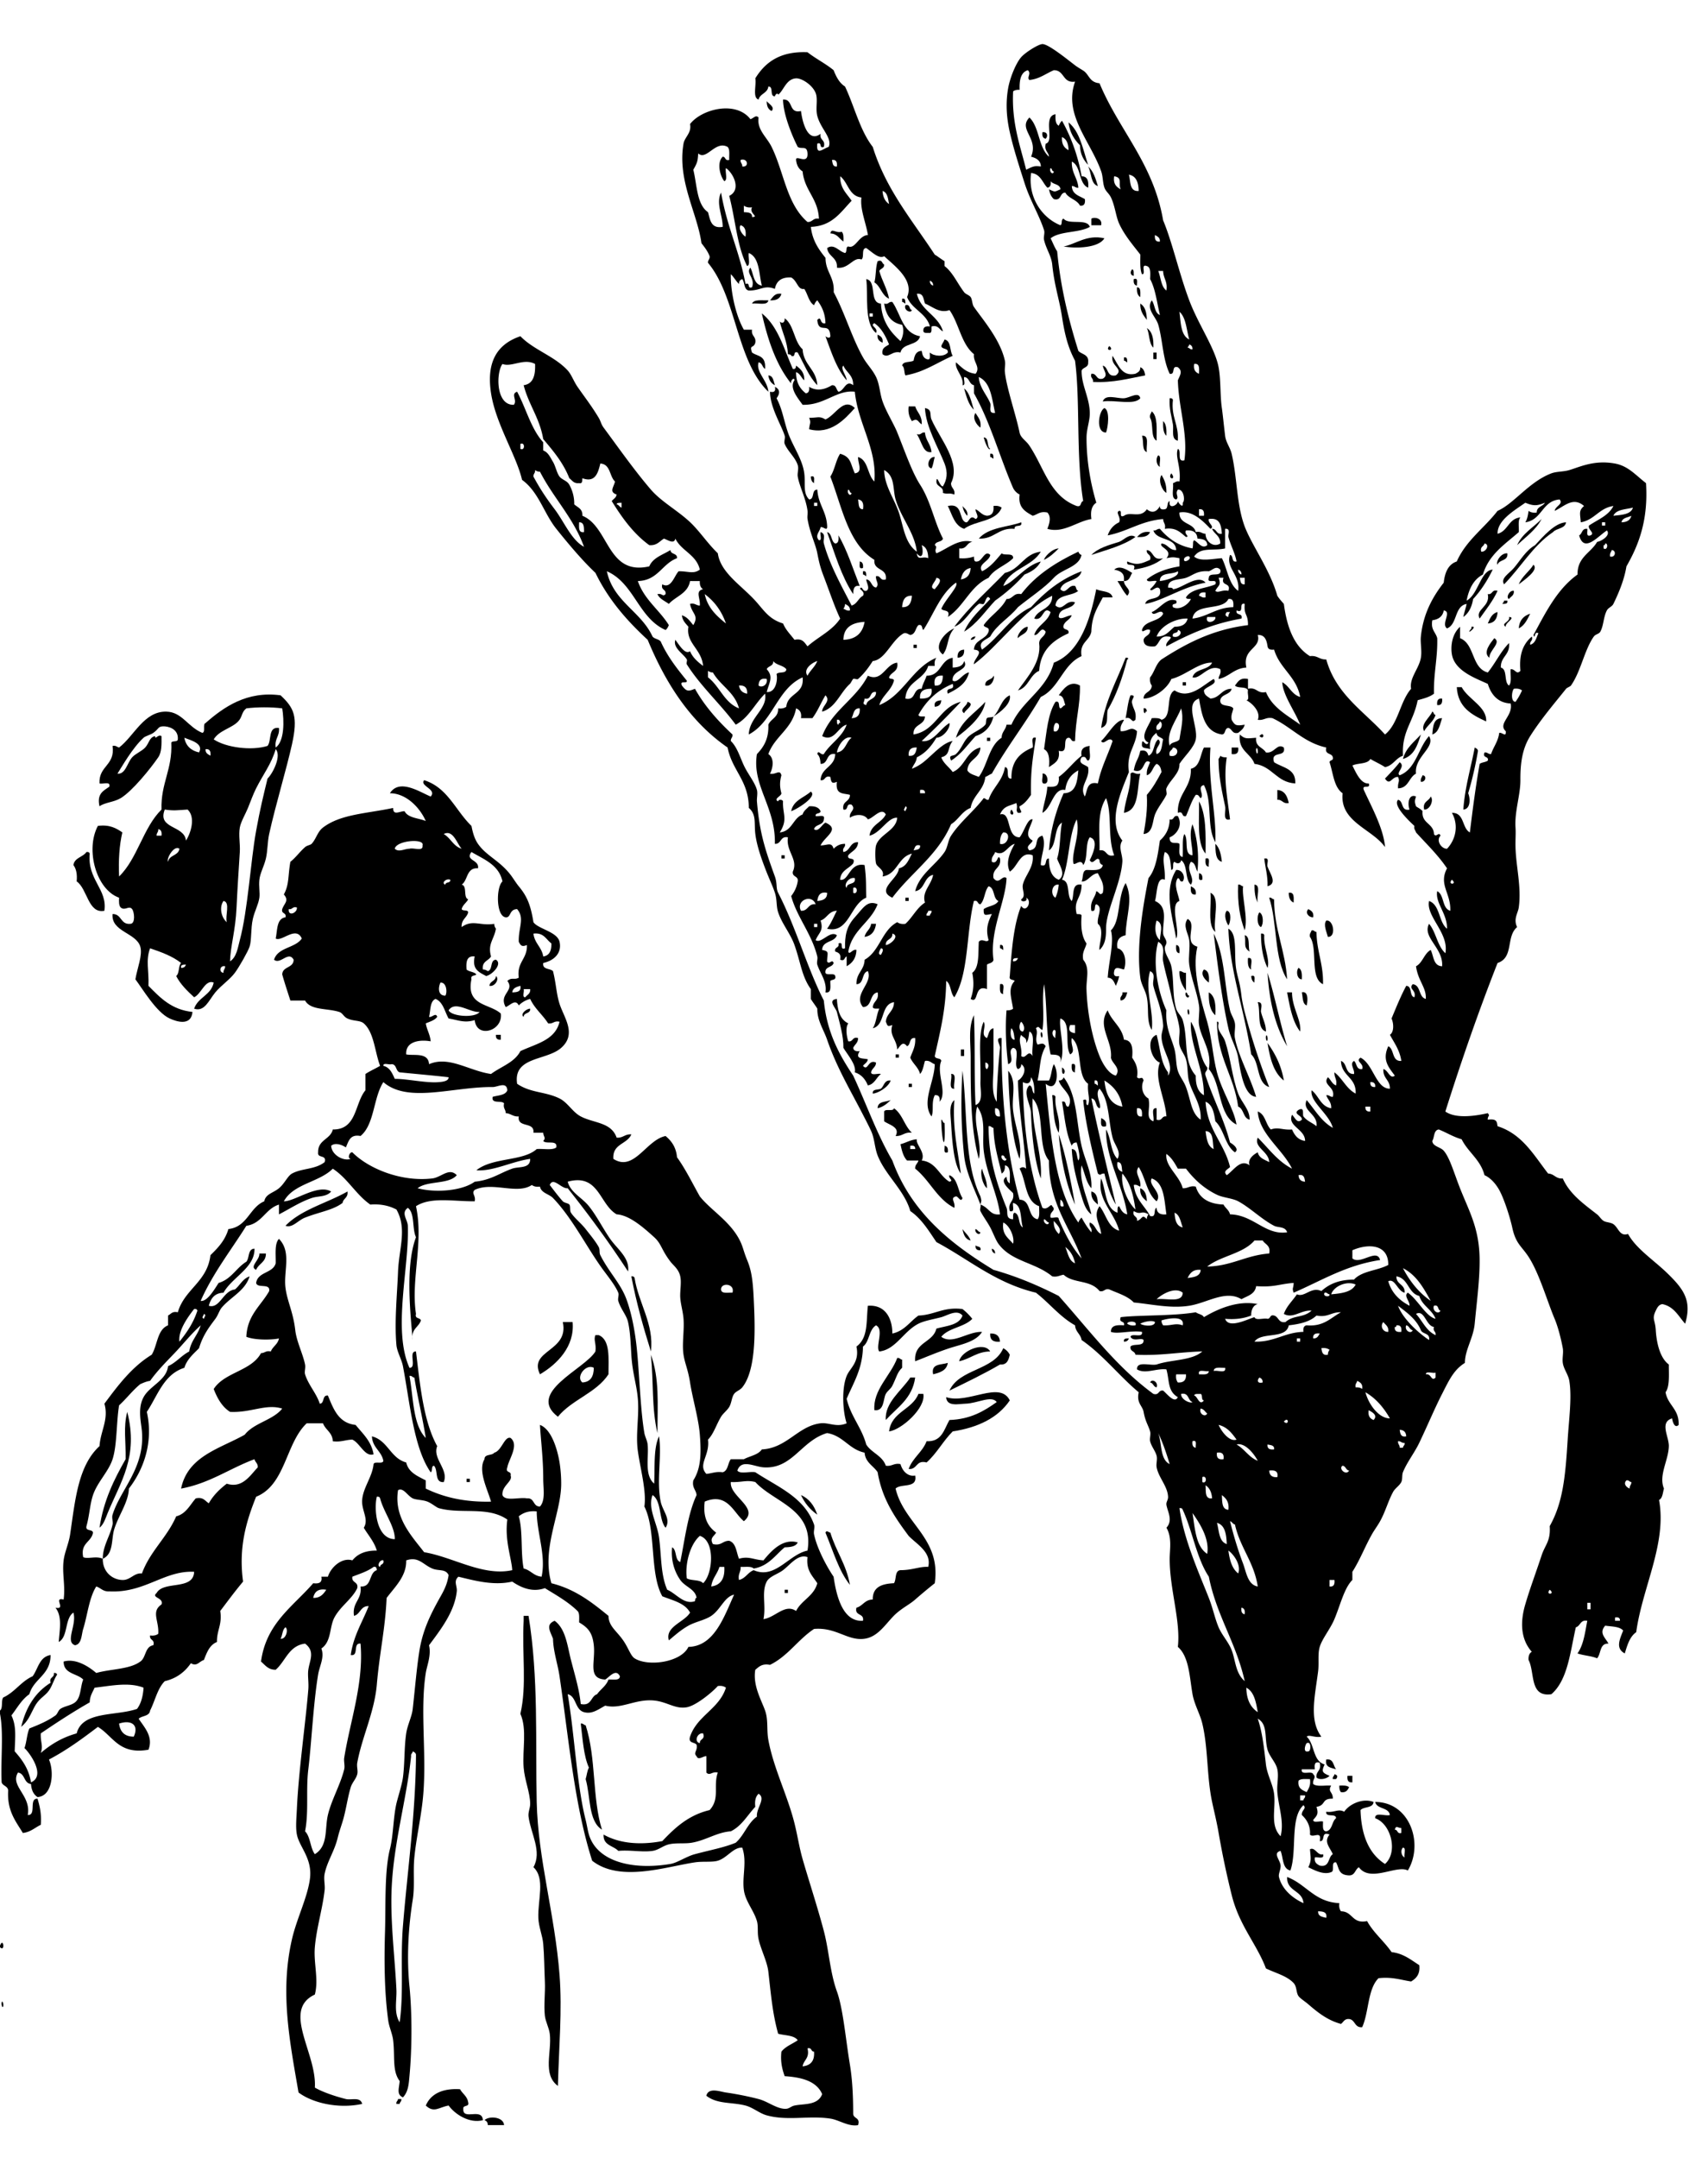
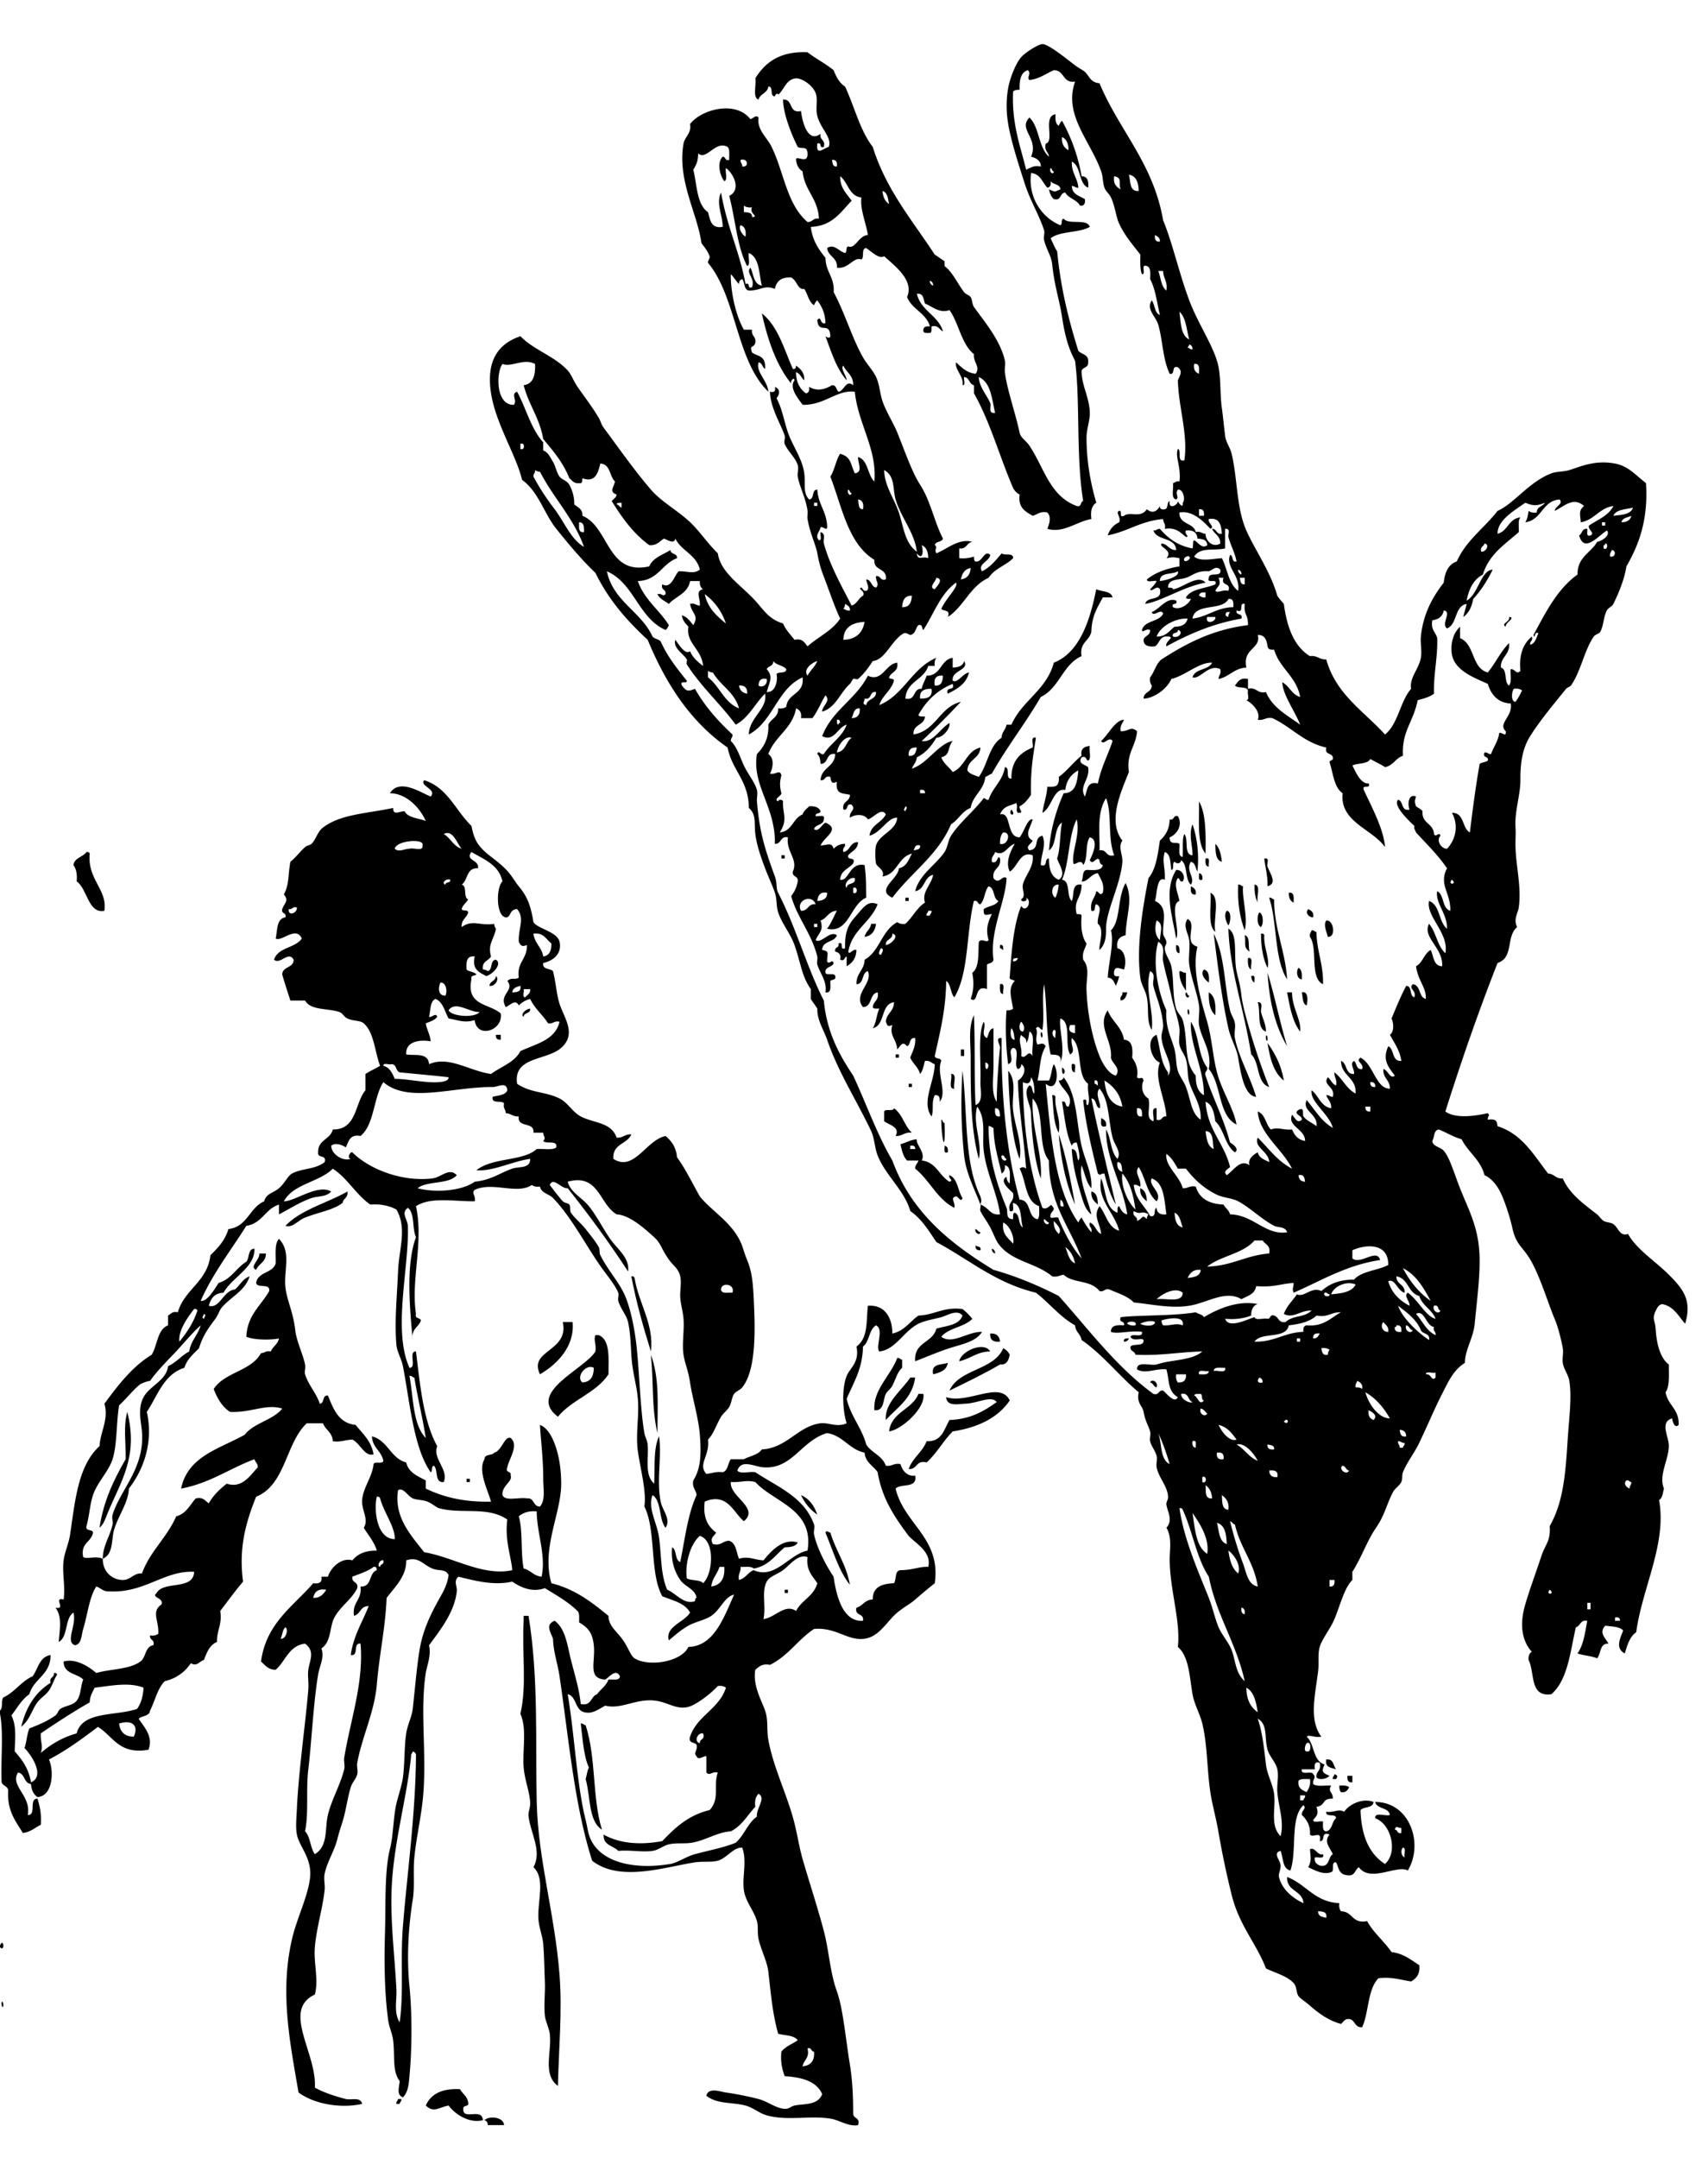
<svg xmlns="http://www.w3.org/2000/svg" viewBox="0 0 251.28 317.28">
  <g clip-rule="evenodd" fill-rule="evenodd">
-     <path d="M112.8 14.88c.328.422 1.258.874.72 1.44-.5-.218-.73-.708-.72-1.44zM153.36 19.44c.747-.112.858.604.48.96-.42-.058-.55-.413-.48-.96zM162 33.12h-1.439v-.96c.37-.298 1.69-.096 1.44.96zM123.84 34.08c.276.284.272.848.24 1.44-.619-.421-.913-1.167-1.92-1.2.18-.875.77.023 1.68-.24zM162.48 35.04c-.842 1.426-4.192 1.53-6 1.2 1.69-.278 3.38-1.806 6-1.2zM129.12 38.4c.755-.275.584.377.96.48.042.602-.537.583-.72.96.403 1.437 1.132 2.549 1.44 4.08-1.072-.448-1.223-1.817-2.16-2.4.26-.936.16-2.235.48-3.12zM166.56 39.6c.325.074.199.601.24.96-.56-.067-.55-.641-.24-.96zM166.8 41.04c.722-.242.425.535.479.96-.42-.058-.55-.413-.48-.96zM167.28 42.24c.613.027.477.804.48 1.44-.42-.221-.53-.75-.48-1.44zM114.96 43.2c-.174.706-.748 1.012-1.68.96.44-.44.66-1.104 1.68-.96zM132.72 43.92c.512-.112.457.343.479.72-.194-.046-.239-.241-.479-.24v-.48zM113.04 44.16c-.124.836-1.568.352-2.4.48.29-.667 1.47-.446 2.4-.48zM167.76 44.64c.701.418.947 1.292.96 2.4-.47-.65-1-1.24-.96-2.4zM133.2 44.88c.771-.21.498.623.96.72-.16.525-1.26.007-.96-.72zM115.44 46.8c1.398 1.002 1.356 3.444 2.64 4.56.136 2.344 2.035 2.925 2.16 5.28-1.265-1.295-1.966-3.154-2.88-4.8-.776-.296-.183.777-.96.48-.006-.233-.293-.186-.48-.24-.091-1.909-.831-3.169-1.2-4.8.35.344.76.184.72-.48zM168.72 48.24c.789.491 1.023 1.537.96 2.88-.68-.605-.53-2.033-.96-2.88zM129.12 49.2c.421.219.834.446.721 1.2-.42-.219-.83-.446-.72-1.2zM138.96 49.92c1.008.192.727 1.673 1.199 2.4-2.29.99-4.167 2.393-6.96 2.88-.219-.421-.082-1.198-.479-1.44.127-.673 1.156-.444 1.68-.72.094-.308.154-1.438 1.2-1.44.08.56.246 1.034.72 1.2.722.242.426-.535.48-.96.585.556 2.074.676 2.64 0 .091-.73-.872-.407-.96-.96.12-.355.36-.605.48-.96zM163.2 50.88c.89.728-.73.808 0 0zM169.68 51.84h.479v.96h-.479v-.96zM165.36 52.56c.513-.112.457.343.48.72-.194-.045-.239-.241-.48-.24v-.48zM113.04 55.2c.744.056.749.851.96 1.44-.54-.256-.87-.728-.96-1.44zM167.76 58.56c-.913 1.087-3.816.184-5.521.48.363-1.162 2.102-.414 3.12-.48.88-.058 2.18-1.057 2.4 0zM172.08 58.56c.279-.039.428.053.48.24-.296 2.536.883 3.598.72 6-1.022-.196-.581-1.567-.72-2.4-.2-1.226-.57-2.17-.48-3.84zM125.76 60c-1.479 1.657-3.552 3.947-6.72 3.12.052-.878.33-.921 0-1.68 1.236-.003 1.535-.312 2.4.24 1.5-.633 2.65-3.314 4.32-1.68zM162.48 60c.855.345.527 2.882.24 3.6-1.57 0-1.09-3.201-.24-3.6zM169.44 60.48c.925.755.702 2.658.72 4.32-.941-.499-.41-2.469-.96-3.36-.1-.502.16-.635.24-.96zM143.52 60.72c.334.626.881 1.039.72 2.16-.56-.363-1.26-1.441-.72-2.16zM171.12 61.92c.468.413.518 1.243.48 2.16-.47-.413-.52-1.243-.48-2.16zM136.08 63.6c.093 1.188.868 1.692.96 2.88-1.269.18-1.356-1.423-2.159-2.64.68.199.62-.338 1.2-.24zM168 64.08c1.174-.134.573 1.507.721 2.4-.78-.265-.41-1.672-.72-2.4zM145.68 66.72c.512-.112.457.343.479.72-.194-.045-.239-.241-.479-.24v-.48zM170.4 66.96c.537.104.098 1.183.24 1.68-.51-.196-.66-1.265-.24-1.68zM137.52 67.2c-.174.546-.214 1.226-.48 1.68-.89-.19-.38-1.796.48-1.68zM172.32 69.6c.88 1.055-.66.912 0 0zM170.88 69.84c.431.689.766 1.475.72 2.64-.67-.391-1.25-1.813-.72-2.64zM119.28 70.08c.722-.242.425.535.48.96-.32-.158-.45-.513-.48-.96zM139.44 74.4c2.31-.505 1.565 2.046 2.64 2.4.487.16.561-1.268 1.44-.48.676-.242-.066-1.019 0-1.44.622.258.893.868 1.68.96.769-.032 1.057-.544.96-1.44.557-.077.922.039 1.2.24-.782 2.097-3.877 1.883-5.52 3.12-1.44-.478-1.75-2.092-2.4-3.36zM121.68 78.24c.769.191.542 1.378 1.2 1.68.525-.035.516-.604.48-1.2 1.29 2.23 2.126 4.914 3.12 7.44-.873-.153-.943.497-.96 1.2-1.73-2.589-2.7-5.944-3.84-9.12zM169.2 78.24c-.252.628-.975.785-1.92.72.43-.446.88-.879 1.92-.72zM167.04 78.96c-1.768 1.271-4.203 1.876-6.479 2.64.982-1.018 2.553-1.448 4.08-1.92.72-.275 1.55-1.335 2.4-.72zM126.48 82.56c.422.058.547.413.48.96-.72.242-.42-.535-.48-.96zM225.6 83.04c.845.768-1.337 2.226-2.16 2.88.48-1.201 1.52-1.835 2.16-2.88zM126.96 84c.512-.112.457.343.479.72-.194-.046-.239-.241-.479-.24V84zM220.32 86.88c-.705 1.534-1.716 2.764-2.64 4.08-.717-1.363 1.622-1.733 1.2-3.6.76.116.54-.736 1.44-.48zM222.72 86.88c.06.7-.452.828-.721 1.2-.5-.213.08-1.34.72-1.2zM221.28 88.32h.48c.112.512-.343.458-.721.48.04-.195.24-.239.24-.48zM220.32 90c-.045.995-.469 1.611-1.439 1.68.32-.723.6-1.481 1.44-1.68zM225.12 90.24c-.427.854-.821 1.738-1.68 2.16.08-1.2.71-1.847 1.68-2.16zM216.48 92.4c.015-.017-.017-.237 0-.24 1.15-.203-1.14 1.543 0 .24zM140.4 92.4c-1.143 1.212-.769 2.679-1.68 3.84-1.6-1.157.38-3.37 1.68-3.84zM143.52 93.6c-.104.295-.308.493-.72.48.1-.295.31-.493.72-.48zM219.84 93.84c1.112.657-.758 1.775-.721 2.88-1.04-.775.2-2.21.72-2.88zM134.4 94.8h.48v.48h-.48v-.48zM141.84 95.52c.062.782-.285 1.155-.96 1.2-.06-.782.28-1.155.96-1.2zM165.6 96.72c.429-.068.492.227.24.24-.712 2.729-1.607 5.273-2.88 7.44-.229 1.015.272 2.223-.961 2.64.58-4.06 2.32-6.96 3.6-10.32zM178.56 99.84c.681.774-1.142 1.088-1.44 1.68.017.704.549.892.96 1.2 1.426-.095 1.607-1.434 3.12-1.44-.206.914-1.501.739-1.68 1.68-.061 1.101 1.505.576 1.92 1.2-.076.563-.379.901-.24 1.68.481.882.719.917 1.92.72-.133.586-.562.877-.96 1.2-.929.208-.854-.586-1.439-.72-.617.023-.344.937-.96.96-2.507-.373-2.956-2.804-3.36-5.28-2.19.691-.092 4.058-.479 6-.245 1.222-1.722 2.535-2.4 3.6.064 1.427-1.397 2.344-1.92 3.6-.111.267.129.703 0 .96-.505 1.01-1.262 1.835-1.68 2.88-.386.961-.254 2.753-1.681 2.88.31-1.771.601-3.56.48-5.76.859-.98 1.521-2.159 2.16-3.36-.08-.56-.246-1.034-.721-1.2-.6.44-.635 1.445-1.439 1.68-.08-.879.267-1.333.479-1.92-1.117-.755-.654 1.816-2.399 1.2.277-1.521.646-1.461.96-2.88.828-.189 1.056.225 1.2.72.926-.354.697-1.862 1.439-2.4.757.618-.599 1.145-.24 2.16.819-.221.744-1.336.96-2.16-.292-.348-.958-.322-.96-.96-.659.46-1.115 1.124-.96 2.4-.418-.222-1.288.008-1.2-.72.017-1.178.549.543.961-.24-1.485-.713.139-2.543.479-3.6.592-.032 1.156-.037 1.44.24 1.658-.421.522-3.637 1.92-4.32 2.23 1.43 4.25-.85 5.76-1.68zm-6.48 9.84c.17-.63 1.127-.474 1.44-.96.246-1.71.67-3.022.24-4.56-.6 1.65-2.24 3.52-1.68 5.52zm-1.92-2.4c.714.286 1.031-1.011.48-1.2-.1.46-.68.43-.48 1.2zm1.92 3.84c1.246.366 1.533-1.164.48-1.2-.1.46-.68.43-.48 1.2zM174 100.32h.48v.48H174v-.48zM214.32 101.04h.72c.972 1.801 3.749 2.899 3.601 5.04-2.14-.98-4.16-2.08-4.32-5.04zM166.32 102.24c1.06-.035-.022.588.24 1.2.151.808.689 1.231.479 2.4-.586.608-.511-.506-1.439-.24.24-1.12.32-2.4.72-3.36zM212.16 102.72c.068.627-.087 1.032-.72.96-.07-.63.09-1.03.72-.96zM138.48 102.96c-.029.611-.35.931-.96.96-.16-.8.4-.88.96-.96zM142.32 103.2c1.302.32-.384 1.219-.479 1.68-.82-.6.5-1.08.48-1.68zM168.24 104.16c.408-.088.453.187.48.48-.204-.044-.227.093-.24.24-.28-.04-.2-.44-.24-.72zM210.72 104.64c.261.059.162.477.479.48-.321 1.039-1.214 1.505-1.68 2.4-.6-1.01.85-2.02 1.2-2.88zM212.16 105.6c-.336.944-.468 2.091-1.439 2.4.1-1.18.16-2.4 1.44-2.4zM182.4 108c.769.717 1.064.583 2.4.48-.162 1.362 1.013 1.387 1.439 2.16 1.267.207 1.625-1.438 2.641-.72.367 1.568-2.027.373-1.44 2.16 1.253.827 3.241.918 3.12 3.12-2.794-.166-3.366-2.554-6-2.88-.55-1.61-2.44-1.88-2.16-4.32zm2.64 2.64c.065-.327-.148-.937-.239-.48-.06.33.15.94.24.48zM185.28 108.24c.73-.89.81.73 0 0zM209.04 108c-.488 1.591-1.021 3.139-2.64 3.6.43-1.65 1.66-2.5 2.64-3.6z" />
-     <path d="M210.24 108.24c1.024 1.671-2.205 3.011-1.92 5.521-1.06.54-1.079 2.121-2.64 2.16-.065-.995.315-.935 0-1.68-.969-.044-1.171 1.377-1.92.24.742-.778 1.494-1.545 2.16-2.4.93.636-.614 1.54 0 1.92 2.42-.94 2.71-4.01 4.32-5.76zM145.2 108.48h.48v.48h-.48v-.48zM178.08 109.92c-.385 5.169.899 9.826.721 13.92-1.35-2.354-.352-5.836-1.681-8.4-1.091.223.123 1.503-.479 1.92-.244-.156-.248-.552-.72-.48-.635.886-.968 2.073-1.44 3.12-.739.18-.293-.828-1.2-.48-.077-2.877 1.996-3.604 1.92-6.48 1.369-.312 1.346-2.015 1.92-3.12h.96zM181.2 109.92h.96c.111.751-.208 1.071-.96.96v-.96zM216.96 109.92c.213.106.429.211.479.48a52.274 52.274 0 01-1.44 6.24c.331.792.357 2.333-.72 2.4.25-3.35 1.11-6.09 1.68-9.12zM179.52 111.12c.214.186.542.258.96.24-.497 3.184.087 5.866.48 9.12-1.153.3-.564-1.177-.721-1.92-.424-2.021-.942-4.216-.96-6.72-.07-.39.23-.41.24-.72zM167.76 113.76c-.539 2.181-.085 5.355-2.4 5.76.2-2.04 1.009-3.471.96-5.76.43-.45.61.2 1.44 0zM153.36 113.76c.67-.167 1.016 1.194.48 1.44-.87.23-.34-.94-.48-1.44zM209.28 114c.682.029.462 1.023-.24.96-.1-.5.16-.64.24-.96zM187.92 116.16c1.113.085 1.464.935 1.68 1.92-.878.158-.921-.52-1.68-.48v-1.44zM119.28 116.4c1.033.675-1.9 2.533-2.88 2.88.31-1.61 1.87-1.97 2.88-2.88zM210.48 117.12c.495.511-.087 1.98-.96 1.92-.26-1.22.71-1.21.96-1.92z" />
    <path d="M176.4 117.84c1.041 1.839.998 4.763.96 7.68-1.32-1.56-.9-4.86-.96-7.68zM148.8 119.04c.88 1.06-.66.91 0 0zM178.8 124.08c.63.569.841 1.559.96 2.64-.95-.25-.93-1.47-.96-2.64zM15.36 133.92c-2.4.484-2.486-3.218-4.08-4.32.099-1.059-.065-1.855-.48-2.4.168-1.112 1.409-1.152 1.92-1.92.279-.039.427.053.48.24-.372 3.84 2.624 5.22 2.16 8.4zM114.96 125.76h.48v.479h-.48v-.48zM177.36 126.24c.807-.246.374.747.48 1.2-.52-.04-.52-.6-.48-1.2zM186 126.24c.888-.168.318.742.48 1.2.36 1.015 1.505 2.467 0 2.88.05-1.57-.33-2.71-.48-4.08zM173.04 127.92c.942-.079 1.417 1.103.96 1.68-.531.132-.341-.458-.72-.48-.689.94.107 2.444.24 3.36-1.53.474.169 4.393-.48 5.52-.6-3.44-1.86-7.1 0-10.08zM176.4 128.4c.422.058.547.413.48.96-.72.24-.42-.54-.48-.96zM165.6 129.84c1.183 2.398.058 4.679 0 7.68-.862.178-1.404.676-1.2 1.92 1.148.233 1.366 2.059.96 3.12-.533-.104-1.302-.552-1.439.24-.144.624.096.864.72.72-.079.561-.289.992-.48 1.44-.266-.534-.423-1.177-1.199-1.2.139-2.293.976-5.084.479-6.96 1.46-1.38.91-4.84 2.16-6.96zM182.16 130.08c.388-.068.413.227.721.24-.214 1.592.772 4.594.239 6.48-.71-1.85-1.08-4.04-.96-6.72zM184.56 130.08c1.011.029.238 1.842.479 2.64-.38-.66-.49-1.59-.48-2.64zM175.2 130.32c.421.22.834.446.721 1.2-.75.11-.77-.51-.72-1.2zM178.08 131.28c1.527.633.35 3.971.721 5.76-1.2-.96-.55-3.77-.72-5.76zM189.6 131.28c.859-.139.729.71.72 1.44-.5-.22-.73-.71-.72-1.44zM133.2 132h.48v.48h-.48V132zM186.72 132c.388-.068.413.227.72.24.032 4.528 1.65 7.47 1.92 11.76-1.93-2.95-1.42-8.34-2.64-12zM129.12 132.96c-1.046 2.714-3.757 3.763-4.32 6.96.166.599.64-.445 1.2-.24-.037 1.242-.622 1.937-1.439 2.4v-1.44c-.377.103-.205.755-.96.48.189-.829-.225-1.056-.72-1.2-.179-.739.659-.461.48-1.2.913-.353.047 1.073.96.72-.022-1.797.154-3.134 1.44-4.56 1.25-1.39 1.84-2.57 3.36-1.92zM192.48 133.68c.421.219.834.446.72 1.2-.72.02-1.22-.71-.72-1.2zM180.48 133.92c.759.045.557 1.773.24 2.16-.34-.47-.72-1.61-.24-2.16zM185.28 134.16c.59.214.65 1.679.24 2.16-.59-.22-.65-1.68-.24-2.16zM174.72 135.12c1.499.785-.737 3.458 1.439 4.08-.841 3.505.557 7.983 1.44 11.04.707 2.445.821 5.117 1.439 7.44.758 2.845 2.461 5.278 2.881 7.68-2.742-1.338-2.188-5.972-4.08-8.16.506-2.607-1.098-4.424-1.44-6.48-.148-.894.146-1.92 0-2.88-.298-1.975-1.162-3.993-1.439-6-.154-1.11.149-2.437 0-3.6-.12-.96-1-2.1-.24-3.12zM195.12 135.36c1.055-.195 1.514 2.457.24 2.4-.18-.68-.71-1.81-.24-2.4z" />
    <path d="M128.16 135.84h.721c-.147 1.054-.626 1.774-1.681 1.92.15-.81.85-1.07.96-1.92zM180.72 136.56c1.457.821.718 3.861 1.2 6.24.233 1.155.518 1.849.72 3.6.083.724.308 1.731.479 2.4a95.084 95.084 0 003.601 11.041c-1.883-.599-1.362-3.598-2.641-4.8-1.16-7.17-3.11-12.08-3.36-18.48zM192.96 136.8c.387-.067.413.227.72.24.031 2.848 1.039 4.721.96 7.68-2.015-.946-.707-5.213-1.92-6.96-.1-.5.16-.64.24-.96zM178.56 137.28c1.673 3.328 1.524 7.497 2.4 11.28.145.625.623 1.271.72 1.92.099.664-.136 1.459 0 2.16.526 2.714 2.257 5.723 3.12 8.64-1.713-.128-2.258-3.38-2.641-5.76-.218-1.356-1.096-2.784-1.439-4.32-.94-4.19-1.53-8.9-2.16-13.92zM185.52 137.28c.279-.039.427.053.479.24-.123 1.771.872 3.544.48 4.8-.66-1.34-.96-3.04-.96-5.04zM183.12 137.52c.85.19.461 1.619.721 2.4-.97-.61-.5-1.2-.72-2.4zM147.12 138.96c.513-.112.458.343.48.72-.194-.046-.239-.241-.48-.24v-.48zM173.04 138.96c.525.035.516.605.48 1.2-.52-.04-.52-.6-.48-1.2zM183.6 140.88c.912-.192.305 1.135.479 1.68-.49-.23-.52-.92-.48-1.68zM191.04 142.32c.489.231.519.922.48 1.68-.74-.01-.86-1.27-.48-1.68zM177.12 142.56c.717.164.805.956.721 1.92-.5-.37-1.32-1.2-.72-1.92zM173.52 142.8c.431-.03.506.294.96.24v2.64c-.52-.76-1-1.56-.96-2.88zM186.48 143.04c1.082 3.478 1.812 7.308 2.88 10.8-1.71-2.85-2.62-6.5-2.88-10.8zM72.96 143.52c.559.42-.143 1.601-.96 1.44.073-.73.926-.67.96-1.44zM184.08 143.52c.723-.242.426.535.48.96-.32-.16-.45-.51-.48-.96zM147.12 144.72c.868-.228.335.945.48 1.44-.61-.03-.48-.8-.48-1.44zM165.12 145.92h.721c-.15.57-.323 1.117-.96 1.2-.2-.68.34-.62.24-1.2zM174.48 145.92c.261.06.163.477.48.48-.1.66-.76.01-.48-.48zM177.84 145.92c.921.52 1.052 1.829.96 3.36-.78-.66-1-1.88-.96-3.36zM189.36 145.92h.72c-.009 2.198 1.416 4.145 1.2 5.76-1.13-1.43-1.51-3.61-1.92-5.76zM191.52 145.92c1.146-.284.779 1.741.72 1.92-.65-.23-.55-1.21-.72-1.92zM185.04 147.36c.906-.033.391 1.059.48 1.44.227.959.755 1.875.72 2.88-1.39-.45-.74-2.94-1.2-4.32zM78 148.32c.063.784-.931.509-.96 1.2-.574-.36.38-1.2.96-1.2zM174.72 148.56c.091-.457.305.153.24.48-.09.46-.3-.15-.24-.48zM153.12 151.92c.092-.457.306.153.24.48-.09.46-.31-.15-.24-.48zM72.96 152.16h.72v.72c-.524.04-.763-.2-.72-.72zM186.24 152.4c.092-.457.306.153.24.48-.09.46-.31-.15-.24-.48zM186.48 153.36c1.098 1.542 2.018 3.263 2.4 5.521-1.5-1.14-2.04-3.24-2.4-5.52zM141.36 154.32h.48v.96h-.48v-.96zM131.76 155.04h.479v.48h-.479v-.48zM157.68 156.48c.807-.247.373.747.479 1.2-.52-.04-.52-.6-.48-1.2zM156.24 156.96c.388.236.553.64.24.96-.33-.07-.2-.6-.24-.96zM148.32 157.44c1.33 1.58.502 3.79.72 5.76.273 2.47 1.401 4.888.96 7.2-1.33-3.43-1.54-9.13-1.68-12.96zM139.92 157.92c.973-.093.264 1.496.479 2.16-.97.09-.26-1.5-.48-2.16zM156.48 158.4c2.013 2.644 1.831 6.487 2.64 10.08.472 2.092 1.601 4.062 1.44 6.24-.764-.837-.965-2.235-1.44-3.36-.42 2.343.95 4.969 1.44 7.2-.814-.57-1.155-1.702-1.44-2.64-.674-2.22-1.333-4.568-1.439-6.96.846.033.684 1.076.96 1.68.393-.409-.065-2.003-.24-2.641-.41-.01-.621.179-.72.48-.861-1.779-1.051-4.229-1.44-6.48.771-.211.329.792.96.721.867-1.673-1.111-2.564-1.439-3.84.41.01.62-.18.72-.48zM133.68 159.36h.479v.48h-.479v-.48zM154.8 161.04c.278-.039.427.054.479.24-.146 2.066.821 3.019.48 5.28-.79-1.37-.77-3.55-.96-5.52zM131.52 162.96c1.237.842 1.551 2.609 2.64 3.6-1.107-.147-1.381.539-2.399.479.7-1.301-.91-1.612-1.681-2.159v-1.44c.17-.47 1.34.06 1.44-.48zM162 164.4c.421.22.834.446.721 1.2-.94.3-.71-.57-.72-1.2zM138.48 164.64c.261.06.163.478.48.479.16 4.97-.45 2.43-.48-.48zM155.76 166.8c1.053 3.036 1.907 7.519 2.399 10.319-1.31-2.93-2.05-6.43-2.4-10.32zM134.88 167.52c-.16.801 1.341 1.962.72 3.12 2.155.244 2.558 2.242 4.08 3.12.719-.158-.229-.514 0-.96 1.244.516 1.214 2.306 1.92 3.359-.235.736-.641-.275-.96-.239-.936.241-.037.825-.24 1.68-2.554-1.286-3.62-4.061-5.76-5.76-.037-.598.377-.743.479-1.2h-1.68c-.548-.572-.772-1.467-.96-2.4.84-.2 1.44-.64 2.4-.72zm-.96 1.44h.72c.031-.432-.238-.562-.72-.48v.48zM138.96 168.48c.422.058.547.413.479.96-.72.24-.42-.53-.48-.96zM167.76 174.72c.682.278.945.975.96 1.92-.52-.44-1.05-.87-.96-1.92zM51.12 175.2c.129.93-.612.988-.72 1.681-1.436 1.071-3.321 1.301-5.52 2.159-1.087.426-1.839 1.562-2.88 1.2 2.323-2.4 6.112-3.33 9.12-5.04z" />
    <path d="M160.56 175.2c.787.174.938.983.96 1.92-.52-.44-1.05-.87-.96-1.92zM143.52 180.72c.315.085.378.422.72.479-.1.6-.93.01-.72-.48zM143.52 183.12c.224.257.886.075.72.721-.52.04-.76-.2-.72-.72zM145.92 183.6c.295.104.492.307.479.72-.3-.1-.49-.31-.48-.72zM38.16 184.32h.96c.017 1.297-1.082 1.479-1.44 2.4-1.066-.46.553-1.44.48-2.4zM92.88 187.68c.279-.039.427.053.48.24.58 3.707 2.895 6.801 2.4 10.8-1.11-3.53-2.132-7.15-2.88-11.04zM82.8 194.4h1.44c.338 3.575-2.262 6.19-4.8 7.68-1.746-3.6 4.31-3.3 3.36-7.68zM145.68 196.08c.927-.046 1.379.382 1.439 1.2-.98.1-1.51-.25-1.44-1.2zM87.6 196.32h.48c1.713.688 1.446 3.354 1.44 5.76-1.805 2.756-5.398 3.723-7.44 6.24-4.694-3.559 3.928-6.979 5.52-9.6.153-1.16-.317-1.7 0-2.4zm-1.92 6.96c1.21-.069 1.67-.89 1.68-2.16-1.151-.65-2.712 1.36-1.68 2.16zM166.08 196.8c-.104.295-.307.492-.72.479-.11-.51.34-.46.72-.48zM145.68 198.72c-1.973.027-2.907 1.093-4.561 1.439.23-1.46 3.64-3 4.56-1.44zM147.6 198.24c.423.217.743.537.96.96-.181.779-.398 1.522-1.44 1.44-2.373 1.387-4.915 2.604-7.439 3.84 1.47-3.25 6.51-2.93 7.92-6.24zM95.76 199.2c1.266 3.479.983 7.158.96 11.521-.875-3.8-.543-7.33-.96-11.52zM132 199.68c.388-.067.414.227.721.24v1.199c-.723.661-.798 1.365-1.44 2.641-.26.516-.694.716-.96 1.2-.418.761-.191 2.569-1.68 2.399-.25-2.98 2.41-5.09 3.36-7.68zM139.44 200.4c-.163 1.117-1.134 1.426-2.16 1.68-.34-1.62 1.2-1.36 2.16-1.68zM134.64 202.56c-.426 3.095-2.646 4.395-4.32 6.24-.204-2.546 2.358-4.346 3.601-6.24h.72zM169.2 203.28c.279-.642 1.274-.021.96.72-.49-.07-.47-.65-.96-.72zM148.56 205.92c-1.747 2.573-4.663 3.977-8.4 4.56-1.405 1.395-2.355 3.245-3.84 4.56-1.609-.409-1.32 1.079-2.64.96.589-1.651 2.021-2.458 2.64-4.079 2.268.107 2.569-1.752 3.36-3.12 3.09-.11 5.095-1.306 6.96-2.641-.771-1.032-2.835.194-4.561.24-1.026.027-2.8.494-2.88-.96 3.19 1.07 7.91-2.48 9.36.48zM135.84 204.96c.396 2.078-3.233 5.287-5.04 5.52.363-2.916 3.394-3.166 4.319-5.52h.72zM18.72 207.6c1.694 6.62-.998 10.318-2.88 14.88-.305.739-.57 1.666-1.2 2.16.603-4.037 2.158-7.122 3.84-10.08.056-2.69-.36-4.63.24-6.96zM68.64 217.44h.48v.48h-.48v-.48zM117.84 219.84c1.226.534 1.954 1.566 2.4 2.88-1.04-.72-1.84-1.68-2.4-2.88zM121.44 225.36c.176-.427.437-.034.72 0 .811 2.709 2.358 4.682 2.88 7.68-1.67-2.09-2.48-5.04-3.6-7.68zM115.44 233.76h.48v.479h-.48v-.48zM77.04 237.6h.72c1.488 9.071 1.001 18.496 1.2 27.36.188 8.424 2.672 16.511 3.36 25.439.405 5.25-.097 10.596-.24 16.32-2.312-1.696-.866-5.002-1.2-7.681-.107-.856-.624-1.783-.72-2.64-.178-1.59.078-3.368 0-5.04-.085-1.829-.085-3.728-.24-5.52-.11-1.275-.671-2.472-.72-3.841-.094-2.624 1.048-5.797-.72-7.439 1.299-2.328-.391-4.915-.72-7.44-.088-.673.253-1.243.24-1.92-.034-1.689-.811-3.411-.96-5.279-.211-2.644.534-5.601-.48-7.921.97-4.191.218-8.701.48-13.68v-.72zM7.92 246c.279-.038.427.054.48.24-.563.84-.746 1.89-1.44 2.641-.64.692-1.284.955-1.92 2.159-.595 1.127-.878 2.007-1.92 2.881.691-2.909 2.097-5.103 4.32-6.48-.256-.9.596-.68.48-1.44zM85.44 253.44c.388-.067.413.227.72.24 1.576 4.854.941 10.683 2.4 15.359-2.025-1.255-1.663-4.897-2.4-7.439.174-.546.214-1.227.48-1.68-.791-1.77-.914-4.21-1.2-6.48zM195.12 258.72c1.109-.149 1.006.914 1.44 1.439-.72-.24-1.67-.25-1.44-1.44zM196.32 260.88c.499.134.509.374.24.72h-.48c-.07-.39.23-.41.24-.72zM198.24 261.12h.721v.96c-.63.07-.79-.33-.72-.96zM197.04 262.56c.592-.031 1.157-.036 1.44.24-.22.42-.446.834-1.2.72-.19-.21-.26-.54-.24-.96zM0 286.32v-.24c.511-1.32.787 1.05 0 .24zM.24 294.48c.092-.457.306.153.24.48-.091.46-.305-.15-.24-.48zM67.68 307.2c.361.68 1.058 1.022 1.2 1.92.211.771-.791.329-.72.96-.124 1.804 2.79-.243 2.88 1.681-1.983.506-4.083-.85-5.04-2.16-1.432.254-2.153 1.146-3.36 0 .824-1.91 2.758-2.54 5.04-2.4zM58.56 308.64h.48c.067.388-.227.413-.24.72h-.48c-.068-.39.227-.41.24-.72zM74.16 312.48h-2.4c.01-.41-.179-.621-.48-.72.622-.67 2.8-.52 2.88.72z" />
    <path d="M0 251.52c.471-.329.129-1.471.48-1.92 1.701-.779 2.61-2.35 4.32-3.12.817-1.104.982-2.858 2.64-3.12 0 2.96-2.478 3.441-3.12 5.76-1.138.782-1.8 2.04-2.64 3.12.773 1.601.538 3.248.48 5.28 1.093 1.227 2.077 2.562 2.4 4.56 2.18-.936-.05-4.171-.96-5.04.323-.877.354-2.045.72-2.88 1.225-.503 2.537-.992 3.84-1.92.299-.213.419-.76.72-.96.735-.488 1.838-.499 2.4-1.2.633-.79.554-2.079.96-3.119-.915-.926-2.882-.798-2.88-2.641 1.768-.522 3.71.737 4.8 1.68 2.115-.604 4.918-.521 6.48-1.68.864-.576.665-2.215 1.92-2.399.256-.897-.596-.685-.48-1.44.557.076.921-.038 1.2-.24.14-1.904-1.087-3.262.48-4.319.367-1.023-1.582-.958-.72-1.681 1.028-1.852 5.418-.342 5.52-3.12-4.389-.229-7.252 3.147-12.48 2.88-.936.056-1.245-.516-1.92-.72-1.058 1.669-1.291 4.241-1.92 6.24-.266.847-.202 2.238-1.2 2.4-1.51-.5.292-2.98-.24-4.801-1.303.856-.754 3.565-2.16 4.32.119-1.739.558-3.73-.48-5.04 1.672.342-.423-1.592 1.2-1.2.28-2.045-.241-3.782 0-5.76.146-1.198.756-2.47.96-3.84.738-4.967 1.152-10.061 4.32-12.96.144-2.229 1.385-3.912.72-6.24 2.014-2.706 4.034-5.406 6.96-7.2.854-1.385.794-3.686 2.4-4.319v-1.44c.427-.213.61-.67 1.44-.479.985-3.415 4.339-4.461 4.8-8.4 1.098-1.062 2.155-2.165 2.64-3.84 2.81-.311 3.081-3.159 5.28-4.08.204-1.087 1.288-1.206 2.16-1.92.811-.664 1.274-1.808 1.92-2.16 1.462-.799 3.389-.57 4.8-1.68.357-1.158-1.102-.499-.96-1.44-.041-1.881 1.811-1.869 2.16-3.36 3.566.046 3.204-3.836 4.8-5.76v-2.4c.675-.445 1.458-.782 2.16-1.2-.776-2.024-.88-4.911-2.4-6.24-.546-.478-1.468-.295-2.4-.72-.583-.266-.692-.796-1.2-.96-1.794-.579-4.203-.208-5.04-1.68h-2.16c-.407-1.274-.831-2.529-1.2-3.84.058-1.222 1.66-.9 1.68-2.16-.745-1.376-1.947.768-2.88 0 .552-1.848 3.111-1.689 4.08-3.12-.85-1.925-2.959.534-3.84 0 .267-1.253.111-2.929 1.44-3.12.179-.739-.659-.461-.48-1.2.297-.881 1.049-1.223.24-2.16.811-1.503.586-2.721.96-4.8.804-.638 1.306-1.395 2.16-2.16.278-.249.802-.312.96-.48.688-.733.855-1.773 1.68-2.4 2.598-1.975 6.33-2.035 10.32-2.88-.019 1.183.941.474 1.68.48.514 1.006 2.04 1 3.12 1.44-.937-2.109-2.99-4.092-5.28-4.08 1.414-2.243 4.494-.116 6 .48.982-1.073-1.69-1.552-.96-2.4 3.472 1.088 4.632 4.488 6.96 6.72.184.94.431 1.882.96 2.64 1.245 1.784 3.176 2.445 4.8 4.56.375.488.795 1.191 1.2 1.68 1.208 1.458 1.738 2.689 2.16 5.28.673.993 3.503 1.394 3.84 2.88.338 1.49-.577 2.7-2.4 3.12-.143 1.022 1.013.747 1.44 1.2.467 1.877.486 3.308.96 4.8.649 2.039 2.579 4.421.24 6.48-2.163 1.904-7.09 1.252-6.48 5.28 1.997 1.37 4.142 1.12 6.24 2.16 1.209.6 1.915 2.008 3.12 2.64 1.936 1.016 4.483.826 5.28 3.12.954.074 1.206-.554 2.16-.479-.607 1.473-2.808 1.352-2.64 3.6 3.045 1.969 4.839-2.805 7.68-3.36.875.725 1.55 1.65 1.68 3.12 1.274 1.766 2.26 3.819 3.36 5.761 1.552 1.956 4.304 3.557 5.76 6.239.609 1.124.615 1.708 1.2 3.12.583 1.408.826 2.737.96 5.521.19 3.956.508 10.497-1.68 13.199-.34.42-.919.571-1.2.961-.359.498-.361 1.33-.72 1.92-.324.532-.907.949-1.2 1.439-.723 1.21-1.083 2.513-1.92 3.36.302 2.358-1.543 3.646-.24 5.04.812-.067 1.378-.382 2.4-.24.815-.225.735-1.346 1.2-1.92h1.92c.886-.475 2.094-.626 2.64-1.44 3.689-.18 5.312-3.438 8.64-3.84 1.225-.147 2.335.646 3.84 0-.561-1.682-.775-5.019 0-6.96.467-1.168 1.93-2.006 1.439-4.32 1.74-1.289 1.423-3.603 1.681-6 2.795-.211 3.621 2.199 3.6 4.08 1.784-.375 2.567-1.752 3.84-2.64 2.392-.089 3.65-1.311 6.48-.96.54.42 1.02.9 1.439 1.44-1.163 1.235-3.485 1.313-4.56 2.64 1.642 1.218 3.919-.806 6-.72-.909 1.477-3.064 1.832-4.8 2.399-1.785.584-3.459 1.319-5.04 1.92-.222-2.86 2.601-2.68 3.12-4.8 1.492-.428 3.352-.488 3.84-1.92-.81-.982-2.245.006-3.12.24-1.125.302-2.482.512-3.36.96-2.212 1.129-3.343 3.817-5.76 4.08-.597-.7.746-3.266-.479-3.84-1.062.618-.949 2.411-1.92 3.119-.058 3.303-1.406 5.315-2.4 7.681.608 2.592 2.198 4.201 2.88 6.72.771 1.23 2.372 1.628 2.88 3.12.929.128 1.172-.429 2.16-.24.322 1.132 1.158 1.871 2.16 1.681.372 1.972-2.089 1.111-2.88 1.92 1.236 5.216 6.725 7.282 5.76 13.92-.873.691-1.9 1.539-2.88 2.399-.756.664-1.649 1.093-2.641 1.92-1.511 1.263-2.597 3.522-4.8 3.841-2.485.358-4.184-1.732-7.439-1.44-2.36 1.561-3.843 3.998-6.48 5.28-1.185-.226-1.627.292-2.16.72-.396 2.302.9 4.463 1.44 6 .494 1.405.205 2.815.48 4.32.761 4.154 2.81 8.124 3.84 12.239.454 1.812.712 3.587 1.2 5.28.914 3.175 2.182 7.008 3.12 10.561.766 2.901.91 6.092 1.92 8.88.91 2.511 1.285 6.941 1.92 10.8.343 2.083.48 4.432.48 7.2.023.776 1.088.512.72 1.68-1.427.253-2.749-.755-4.08-.96-3.147-.484-6.271.372-9.36-.48-1.081-.298-2.009-1.148-3.12-1.439-2-.524-4.158-.178-5.76-1.44.297-1.292 2.059-.594 2.88-.479 1.373.191 3.327.571 4.8.96 1.389.366 2.532 1.366 3.84 1.439.678.038.869-.356 1.44-.479 1.395-.301 3.42.017 4.08-1.68-.825-1.895-2.962-2.479-5.52-2.641-.35-1.01-.646-2.074-.48-3.6.586-.773 1.597-1.124 2.4-1.681-.518-.762-1.88-.679-2.88-.96-.833-3.049-1.025-5.505-1.44-9.119-.175-1.522-1.085-3.204-1.44-4.801-.207-.93-.013-1.85-.24-2.64-.451-1.568-1.694-2.896-1.92-4.56-.276-2.035.489-4.183-.24-6.24-1.32-.079-2.212 1.511-3.6 1.92-.858.253-2.162.06-3.36.24-4.315.648-11.041 2.973-15.12-.24-2.624-8.199-3.419-17.797-4.8-27.12-.275-1.858-.924-3.648-.96-5.52-.427-1.137-1.127-2.072.24-2.641 1.634 1.2 1.864 3.653 2.4 5.76.534 2.097 1.225 4.305 1.44 6.48 1.625.346 1.435-1.126 2.4-1.44.527-.753 1.344-1.216 1.68-2.159.679-.042 1.646.206 1.68-.48-.587-1.231-1.616.189-2.16.48-2.651-.146-1.413-2.559-1.68-5.04-.196-1.824-.818-2.574-2.16-3.36-.002-.638.09-1.371-.24-1.68-1.373-1.347-3.116-2.324-4.8-3.36-1.923.696-3.643-.169-4.8-.96-2.772.639-5.6-.168-7.92-.72-.764.672-.153 1.363-.24 2.159-.333 3.043-2.408 5.661-4.08 7.921.348 1.512-.307 2.969-.48 4.079-.915 5.87.264 12.543-.48 18.961-.324 2.79-.938 5.472-1.2 8.159-.206 2.107.081 4.258-.24 6.24-.624 3.856-.914 8.398-.48 12.72.397 3.956.381 9.166 0 13.2-.103 1.095-.153 2.283-.96 3.12-.985-.421-.558-1.326-.48-2.4-1.126-1.5-.67-3.545-.96-6-.11-.936-.59-1.949-.72-2.88-.542-3.892-.62-8.479-.48-12.96.123-3.938-.094-9.021.72-12.239.523-2.071.481-4.604.96-6.721.17-.751.82-2.77.96-3.84.282-2.147.17-4.362.48-6.479.178-1.22.83-2.447.96-3.601.325-2.88.566-5.865.96-8.399.466-3.005 1.516-5.211 2.88-7.681.527-.954 1.208-1.994 1.44-3.6-.461-.957-1.441-.557-2.4-.96-1.403-.591-2.018-1.818-3.84-1.2.057 2.315-1.624 3.85-2.88 5.521-.206 4.57-1.044 8.083-1.44 12.72-.349 4.087-2.195 7.74-2.88 11.52-.107.591.135 1.152 0 1.681-.181.707-.744 1.209-.96 1.92-.486 1.6-.686 3.368-1.2 5.04-.266.864-.508 1.528-.72 2.399-.484 1.991-1.537 3.44-1.92 5.28-.164.782.083 1.648 0 2.4-.312 2.79-1.198 5.571-1.44 8.399-.2 2.334.586 4.751 0 6.96-4.921 2.296.324 8.643 0 13.681 1.123.652 2.941 1.275 4.56 1.68.801.199 2.138-.375 2.4.72-3.508.771-7.35-.157-9.36-1.68-1.299-7.551-2.759-14.765-.96-22.561.696-3.016 2.292-6.151 2.64-8.88.38-2.979-1.555-4.639-1.92-6.479-.211-1.062-.066-2.39 0-3.84.252-5.557 1.286-12.646 1.68-17.521.081-.997-.121-2.034 0-2.88.201-1.4 1.036-2.706-.48-3.84-2.408.312-2.859 2.581-4.32 3.84-1.131.011-1.546-.693-2.16-1.2.754-5.646 4.71-8.09 7.68-11.52.82.1 1.368-.073 1.2-.96h.96c.434-1.41 2.076-2.88 3.6-2.4.752-.928 1.893-1.468 3.6-1.44-.41-1.35-1.267-2.253-1.92-3.359.791-1.241-.355-2.545-.24-4.08.139-1.842 1.5-3.403 1.68-5.28.167-.474 1.339.06 1.44-.479-.285-1.476-1.607-1.913-1.68-3.601 2.354.606 2.708 3.212 5.04 3.84.347 1.493 1.68 2.001 2.88 2.641v1.2c2.584 1.255 5.663 2.017 9.6 1.92-.479-1.723-1.983-4.567-.96-6.24-.007-.808 1.111-.489 1.44-.96 1.09-.275 1.511-2.481 2.4-2.16 1.296 1.046-.301 3.168-.48 4.32-.348.907.659.46.48 1.2.364.864-1.323 1.483-1.2 2.88.4.96 2.448.272 3.6.479 1.15-.109.857 1.223 1.92 1.2.833-.927.48-2.627.48-4.08 0-3.014-.375-5.845-.48-7.92 1.684.626 2.561 3.569 2.88 5.52.16.976.264 2.32.24 3.36-.1 4.342-2.91 9.331-1.44 14.4 3.521.878 5.977 2.823 8.4 4.8.035 1.54 1.145 2.144 2.16 3.6.773 1.109 1.094 2.267 1.68 2.641 1.987 1.267 6.849.595 7.92-1.681 3.814-.08 5.254-4.466 6.72-7.68-1.418.295-1.957 2.17-3.36 3.12-.903.611-2.371.881-3.36 1.439-1.143.646-1.986 1.419-2.88 2.16-.585-2.028 2.292-2.666 3.12-4.08-.746-1.414-2.538-1.782-4.08-2.399-1.904-3.376-.871-9.689-2.64-13.2.335-2.229-.586-5.498-.96-8.16-.345-2.461.215-5.129 0-7.68-.181-2.146-.8-3.762-.96-6.48-.106-1.803-.16-3.372-.48-4.8-.234-1.043-1.083-1.902-1.44-3.12-.104-.354.144-.862 0-1.2-.499-1.173-1.529-2.391-2.4-3.6-2.295-3.186-4.399-7.412-7.2-10.32-.584-.606-1.736-.724-1.92-1.68-.557.076-.921-.039-1.2-.24-2.148 1.458-5.774-.528-8.4.721-.541.519.199.818 0 1.68-3.166.017-6.464-.682-8.64.72 1.162 5.406-.781 10.715 0 15.84-.21.771.622.498.72.96-.325 1.035-1.49 1.229-1.2 2.88-.451-4.742-1.019-11.126.48-15.119-.595-1.246-.139-3.542-1.2-4.32-1.056.745-.033 1.722 0 2.64.22 6.149-2.273 15.312.24 20.88 1.15.03-.231-2.472.96-2.399.615 5.064 1.102 10.258 3.12 13.92-.736 1.812 1.738 3.457.96 5.28-1.407.127-.779-1.781-1.44-2.4-.444.036-.147.812-.48.96-2.508-3.594-3.023-10.07-4.08-15.6-.195-1.023-.87-2.102-.96-3.12-.307-3.484.116-7.521.24-10.8.126-3.328 1.372-6.295-.24-9.12-1.007-.513-2.196-.845-3.84-.721-2.121-1.479-3.34-3.859-5.52-5.279-1.992 2.008-5.798 2.201-7.2 4.8 1.608.018 4.999-2.599 6.96-1.44-.739.838-1.884.622-2.88.96-1.74.591-3.301 1.636-4.8 2.4v-1.44c-2.017.624-2.492 2.789-4.8 3.12-2.282 3.638-4.898 6.942-6.72 11.04.954.148 2.012-1.663 2.64-2.64 1.861-.539 2.588-2.212 4.08-3.12.484-.556.192-1.889 1.2-1.92.058 2.824-3.291 4.194-4.56 6.479-1.313.047-1.876.844-2.16 1.92 1.643.476 2.076-2.208 3.84-2.399.752-.607 1.134-1.586 2.16-1.92-.668 2.127-2.719 2.979-4.08 4.56-.37.43-.539 1.113-.96 1.681-.867 1.166-1.823 2.371-2.4 4.319-.829.852-1.758 1.603-2.16 2.88-3.039.962-3.918 4.082-5.52 6.48 1.013 4.543-.526 8.551-2.64 11.28-.053 2.001-1.54 3.958-2.16 6-.442 1.454-.069 3.612-1.68 4.319-.01-1.874 1.081-3.345 1.44-5.04.09-.423-.146-.971 0-1.439 1.168-3.747 4.765-6.858 4.32-12.24-.115-1.39-.667-3.354.24-5.04.905-1.682 3.383-2.468 3.6-4.56 1.219-.542 1.959-1.562 3.12-2.16.238-1.603 1.275-2.405 1.68-3.84-1.39 1.243-2.554 2.735-3.84 4.08-1.242 1.298-2.548 2.602-3.6 4.079-.561.079-.992.289-1.44.48-1.146.934-2.032 2.128-3.12 3.12-.409 2.444-.29 5.873-.96 7.92-.607 1.853-2.239 3.364-2.88 5.28-.472 1.408-.494 2.891-.96 4.56-.178.817.884.396.96.96-.248 1.432-1.867 1.493-1.44 3.601.669.325 1.896-.226 2.88.239-.025 1.904 1.36 3.069 2.88 3.12 1.201.04 1.708-1.081 2.88-.96 1.199-3.281 3.685-5.275 5.04-8.399 1.466-.375 2.009-1.671 2.88-2.641 1.125-.245 1.365.396 1.92.72.664-1.176 1.599-2.081 2.64-2.88 2.296.74 3.435-1.225 4.56-2.399.037-.598-.377-.743-.48-1.2-3.678 1.362-6.552 3.528-10.8 4.32.983-4.777 5.67-5.85 9.36-7.92 1.364-1.757 4.126-2.114 5.52-3.841-2.384-.76-4.594.643-7.68.48-1.171-.749-1.86-1.979-2.4-3.36 1.591-2.488 5.529-2.631 6.96-5.279.565.005.707-.414 1.44-.24.291-.75 1.037-1.044 1.2-1.92-.838.199-3.398.314-4.8-.24.141-3.219 2.153-4.567 3.36-6.72.192-1.232-1.741-.34-1.92-1.2.252-1.668 2.448-1.393 2.88-2.88.026-1.334-.191-2.911.48-3.601 1.898 1.944.648 4.769.96 7.2.253 1.979 1.135 3.552 1.44 6.24.188 1.656 1.132 3.495 1.44 5.04.1.499-.125 1.042 0 1.439.501 1.59 1.712 2.846 2.16 4.32.756-.044.307-1.293 1.2-1.2.822 1.979 1.552 4.049 4.08 4.32 1.031 1.289 2.298 2.343 2.64 4.32-1.286.421-1.99-1.644-3.12-2.16-1.022.018-1.678.401-2.88.24-.051-1.31-1.077-1.644-1.44-2.641h-2.4c-3.121 2.959-3.099 9.062-7.44 10.8-1.427 3.564-2.616 7.425-1.92 12.48-1.171 1.389-2.255 2.865-3.36 4.32.318 1.997-.523 2.837-.48 4.56-1.094.426-1.491 1.549-1.92 2.64-.754.254-1.013 1.002-1.92.48-.88 1.279-2.094 2.226-3.84 2.64-1.084 1.076-1.426 2.894-2.16 4.32-.095.865-1.188.732-1.68 1.2.756 1.183 2.209 2.614 1.44 4.56-4.366.767-5.19-2.01-7.44-3.359-2.273 1.727-4.577 3.423-7.2 4.8.772 1.706.578 5.38-1.68 5.52-.583-.377-.899-1.021-.96-1.92-1.089-.11-.851-1.549-1.92-1.68-1.208 2.001 1.987 3.343 1.44 6.24 1.343.062.097-2.464 1.44-2.4.332 1.108.605 2.274.48 3.84-.869.411-1.492 1.068-2.64 1.2-1.056-1.744-2.339-3.261-2.16-6.24-.045-.675-.783-.656-.96-1.2-.159-3.28.319-7.2-.24-10.08v-.48zM67.92 124.8c-.7-.745-1.265-2.889-2.64-2.16 1.026.57 1.4 1.8 2.64 2.16zm-9.84 0c.596.568 1.413.002 2.16 0 .603-.197 2.067.467 1.92-.48.396-1.09-3.858-.75-4.08.48zm12.24 2.88c-1.732-.133-1.449 1.751-2.4 2.4.864.176.188 1.892.96 2.16-.272.528-.803.798-.96 1.44.147.333.924.036.96.48-.215.824-1.037 1.042-.96 2.16 1.604-1.169 2.737-.132 4.8-.48-.011.331.113.527.24.72-.282 1.624-1.238 2.206-.72 4.08-.378.661-1.372.708-1.2 1.92.331-.01.527.113.72.24.776-.183.287-1.632 1.2-1.68.997.598-.507 2.201-1.44 2.4-.973-.547-2.118-.922-1.68-2.88-1.181-.141-1.291.789-1.2 1.92.373.347 1.12.32 1.44.72-.224.256-.885.075-.72.72-.829 3.949 2.697 3.542 4.32 5.04.345 2.542-3.542 3.726-3.84.96-1.532.47-2.433-.011-3.84-.24-.585-1.015-.793-2.407-1.92-2.88-.852.348-.714 1.687-.96 2.64.427.144.997-.704 1.2 0-.368.512-1.066.694-1.68.96.159.961.63 1.61.72 2.64-1.431-.266-3.729-.089-3.6 1.92 1.123.232 3.25-.356 3.36 1.44 2.93-1.273 5.857.972 9.12 1.44 1.465-1.096 3.443-1.677 4.32-3.36 2.279-1.081 5.124-1.596 5.76-4.32-.833-.192-.922.358-1.68.24-.806-1.274-1.988-2.172-2.64-3.6a3.69 3.69 0 00-1.68.96c-.5-1.02-1.275.014-1.92.24-1.09-1.911 1.375-2.374.24-3.84.656-.599 1.023-.097 1.68-.479-.316-2.316 1.273-2.727 1.2-4.8-.704.274-.892.142-1.2-.48-.073-2.087.922-3.443-.24-4.8-1.203.02-.874 1.283-1.68 1.2-1.42-.146-1.443-4.376-.48-5.28-.525-2.436-2.7-3.22-4.56-4.32-.994 1.29 1.197 1.1.96 2.4zm-4.8 2.4c.026-.454.793-.167.72-.72-.609-.25-1.368.5-.72.72zm-23.04 3.6c-.129 1.135 1.279.575 1.2-.24-.679-.2-.622.34-1.2.24zm37.44 6.96c.916-.125 1.224-.856 1.2-1.92-.79-.57-1.098-1.623-2.64-1.44.162 1.44 1.224 1.98 1.44 3.36zm-14.4 5.76c.295-.416.204-1.981-.72-1.92-.361.76-.361 1.95.72 1.92zm9.84-.48c.703-.017 1.353-.087 1.2-.96-.57.15-1.117.32-1.2.96zm1.92.72c.268-.372.78-.5.72-1.2h-.96c.131.35-.28 1.24.24 1.2zM66 148.56c.417.915 3.887 1.163 4.56.24-1.428.12-3.58-1.73-4.56-.24zm-7.92 10.08c1.779-.023 4.617.644 6.48.479.407-.035 1.468-.105 1.44-.72-2.372-.269-4.801-.479-7.2-.72-.613-.187-.407-1.193-1.2-1.2-.349.131-1.241-.28-1.2.24.955.24 1.306 1.09 1.68 1.92zm14.4 1.2c-5.888-.047-12.454 2.419-16.08-.721-1.484 2.276-1.294 6.227-3.36 7.92-1.58-.299-1.75.811-2.16 1.681-.467-.337-1.545-.784-2.16-.24.073 1.371 1.844 2.31 2.88 1.92-.565-.065-.146-1.062.24-.96 2.33 2.364 7.144 4.386 11.76 3.84 1.328-.156 2.458-1.654 3.6-.479-1.167 1.394-4.341.779-5.76 1.92 2.567.691 6.512.416 8.4-.96 2.403-.236 3.664-1.264 5.52-1.92.984-.349 2.662.043 2.64-1.44-2.669.372-5.483 1.875-7.92 1.68 2.432-1.936 6.84-1.288 8.88-3.119.952-.089 2.3.22 2.88-.24.23-1.19-1.517-.403-1.92-.96.45-.457.026-.604 0-1.2h-1.44c.191-1.711-2.409-.632-2.16-2.4-.864.064-1.156-.443-1.92-.479.005-.565-.413-.707-.24-1.44-.38-.499-1.906.146-1.68-.96.803-.237 1.869-.211 2.16-.96-.095-1.35-1.439-.47-2.16-.48zm11.04 13.92c.438 1.624 2.096 2.318 3.12 3.6 1.173 1.469 2.041 3.245 3.12 4.8 1.047 1.509 2.928 2.807 2.64 4.801-2.778-4.262-5.758-8.322-8.88-12.24-.936.118-2.132-1.734-2.64-.48.639.842 1.381 1.812 1.92 2.4.208.228.805.283.96.479.211.27.032.883.24 1.2.527.807 1.504 1.557 2.16 2.4.663.854 1.435 1.771 1.92 2.64.21.378.054.83.24 1.2 1.256 2.498 2.976 4.135 3.84 6.479.723 1.96 1.172 4.295 1.44 6.48.443 3.628.574 9.572 1.2 13.2.093.538.419 1.09.48 1.68.197 1.9-.519 4.483.96 5.76.125-2.436-.121-5.241.72-6.96.431 2.978-.401 6.486.24 9.601.286 1.388 1.544 2.571.72 3.84-1.021-1.219-.565-3.915-1.92-4.8-.733 1.988.663 4.05.96 6.239.355 2.624.218 5.443 1.2 7.681 1.285.516 2.48 2.264 4.08 1.68.054-.187.007-.474.24-.479-.184-1.306-1.669-1.597-2.4-2.641-.913-1.303-1.389-3.001-1.2-4.8.738.382.361 1.879 1.2 2.16.691-3.389 1.108-7.052 2.4-9.84-.08-.8-.695-1.065-.48-2.16 1.124-1.768 1.179-3.887.96-6.72-.184-2.376-1.067-5.28-1.44-7.681-.298-1.917-.768-2.804-.96-4.08-.246-1.628.134-3.489 0-5.279-.078-1.047-.417-2.134-.48-3.12-.062-.96.208-2.186 0-3.12-.243-1.087-.982-1.563-1.44-2.16-1.359-1.771-1.311-2.614-2.4-3.6-1.534-1.389-3.618-3.242-5.52-3.36-2.564-1.49-2.6-6.06-7.2-4.8zm22.56 15.84c.034.687 1.001.438 1.68.479.41-1.34-1.68-1.55-1.68-.48zm-79.68 7.68c1.072-1.328 2.051-2.749 2.64-4.56-.053-.188-.201-.279-.48-.24-.953 1.21-2.381 3.22-2.16 4.8zm3.6-3.36c.035-.284.427-.545 0-.721-.035.28-.427.54 0 .72zm32.64 17.52c-.483-3.037-1.182-5.858-1.68-8.88-.307-.014-.333-.308-.72-.24.603 3.24.487 7.19 2.4 9.12zm71.04 14.4c-1.978-2.662-3.899-5.381-4.561-9.36-.628-.972-1.798-1.401-1.92-2.88-2.312-.488-3.118-2.481-5.52-2.88-3.839 1.13-5.09 5.339-9.36 5.04-1.361-.096-3.257-1.264-3.84.479.411.55 1.832.088 2.64.24 3.286 2.168 7.2 3.646 8.64 7.68.15.421-.092 1 0 1.44.454 2.178 1.978 4.934 2.88 6.24.432 3.043 1.426 6.686 4.32 6.479.214-1.175-1.272-.647-.961-1.92.95-.25 1.212-1.188 2.4-1.2-.026-1.866 1.361-2.318 3.12-2.399.396-.564.075-1.845.96-1.92 1.747.005 2.86-.569 4.08-.48.54-2.15-1.71-3.34-2.88-4.56zm-22.56-7.92c-1.354-.339-1.984.076-3.6 0-.238 2.127 4.276 3.816 1.92 5.76-1.521-1.219-2.411-4.282-5.76-2.88-.298 2.378.487 3.672 1.68 4.56-.372.603-.973.804-.48 1.68 1.263.304 1.423-.497 2.4-.479 1.029.331 1.043 1.678 1.44 2.64 1.457-.421 2.109.145 3.6.24 1.092-1.311 2.786-3.291 5.04-2.64-.272.607-1.063.696-1.92.72-1.399 1.16-2.367 2.753-4.56 3.12-.349-.371-1.229-.212-1.92-.24.053.772-.424 1.016-.24 1.92.974-.226 1.285-1.114 2.16-1.439 3.171 1.389 5.142-2.305 7.92-2.881 1-6.08-4.88-7.04-7.68-10.08zM62.4 228.24c4.239.7 8.652 3.588 12.96 2.641-.093-1.747-1.141-4.4-.72-7.44-2.909-2.014-6.769-.746-10.08-1.68-.365-.104-1.01-.692-1.68-.96-.689-.275-1.657-.239-2.16-.48-.766-.367-1.387-1.653-2.16-1.2-.644 4.02 2.025 6.76 3.84 9.12zm-4.32-1.92c.045-1.835-1.627-3.95-2.16-6-.053-.187-.201-.279-.48-.24-.438 1.69-.119 6.21 2.64 6.24zm18.24-3.36c.635 2.165.251 5.349.72 7.68 1.043.236 1.463 1.097 2.64 1.2.678-3.179-.694-6.332-.72-9.601-1.236-.12-2.011.23-2.64.72zm24.72 9.12c.653.388 1.926.154 2.4.721 1.466-1.371 1.805-6.281-.48-6.96-1.42 1.2-2.21 4.11-1.92 6.24zm14.16-1.2c-.793.596-2 .912-2.4 1.68-.802 1.539-.076 3.537-.48 5.52 1.755-.248 3.143-2.316 4.8-1.199.8-1.6 2.624-2.176 3.12-4.08-.685-1.075-1.669-1.851-1.44-3.84-1.4-.5-2.52 1.1-3.6 1.92zm-59.28-.48c.003-.477.655-.305.48-.96-.532-.18-.989.88-.48.96zm-2.88 2.88c1.727.127 1.181-2.019 2.4-2.399-.027-.293-.072-.568-.48-.48-.866.654-2.03 1.01-3.12 1.44-.151.951.913.688.72 1.68-.734 1.581-2.453 2.632-3.36 4.32-.753 1.4-.417 3.542-1.92 4.56.489 1.312-.261 2.518-.48 3.84-.703 4.256-.983 10.192-1.44 13.92-.374 3.055.09 6.272-.48 9.12.805.796.752 2.448 1.44 3.36 1.992-1.215 1.435-3.688 1.92-5.76.522-2.229 1.829-4.414 2.4-6.721.127-.516-.08-1.183 0-1.68.863-5.39 2.907-11.036 2.4-16.8-1.175-.136-.186 1.894-1.44 1.68.411-2.868 1.718-4.842 2.64-7.2-1.227-.026-1.203 1.197-2.16 1.44-.294-2.06 1.201-2.32.96-4.32zm51.6 0c1.401-.199 2.028-1.172 1.92-2.88h-.72c-.31 1.05-1.05 1.67-1.2 2.88zm-58.56 1.68c1.057.016 1.506-.574 1.92-1.2-1.244-.2-1.743.34-1.92 1.2zm-4.8 6c.783.127 1.187-1.352.72-1.681-.461.34-.434 1.17-.72 1.68zm-27.36 7.2c-.297.663-.701 1.22-.72 2.16-2.496 1.425-4.867 2.974-7.2 4.561-.066 1.333.385 1.778 0 2.88 1.463-1.258 3.152-2.288 5.28-2.88.838-3.322 5.798-2.522 8.88-3.601.584-.775.88-1.84.96-3.12-2.208-.86-4.828-.26-7.2 0zm91.68-.24c-.869.97-3.225 2.886-4.56 3.119-1.646.288-2.765-.707-4.56-.96-2.871-.403-5.032 1.332-7.44.721-1.129.627-1.969 1.272-3.12.96-1.351-.367-1.113-2.354-2.4-2.641 1.009 5.901 1.342 13.4 2.64 18.48.172.673.305 1.578.48 2.16 1.19 3.968 6.384 5.265 12 4.319 1.025-.172 2.328-1.102 3.6-1.439 2.514-.668 4.237-.961 6-1.68 1.237-1.083 1.755-2.886 3.12-3.841-.143-1.21 1.382-2.673.24-3.359-.412.388-.596 1.004-.48 1.92-1.167 1.232-1.987 2.812-3.6 3.6-2.064.15-3.653 1.325-5.76 1.681-1.039.175-2.288-.013-3.36.239-.847.199-1.511.831-2.4.96-1.537.224-3.299-.164-5.04 0-.732-.787-2.25-.789-2.16-2.399 2.306 1.306 5.329 1.581 8.64.96 1.868-1.973 3.855-3.825 6.96-4.561 1.555-1.714.497-3.47 1.2-5.52-.861-.199-1.161.541-1.68 0v-2.4c-.42-.066-1.197.676-1.44 0-.541-.519.199-.818 0-1.68-.279-.441-1.273-.166-.96-1.2 1.051-3.108 4.274-4.046 5.28-7.2-.28-.2-.64-.32-1.2-.24zm-88.08 5.52c.155 1.205.8 1.92 2.16 1.92.808-1.76-.41-2.51-2.16-1.92zm85.44 2.88c-.041-.681.812-.468.48-1.439-.85-.14-1.39 1.24-.48 1.44zm-42.48 1.92c-.649 6.397-2.659 12.961-2.88 19.92-.152 4.788.513 9.957.72 14.4.073 1.568-.419 3.388.48 4.8.626-4.567.075-9.152.48-14.16.654-8.078 1.864-16.486 1.92-25.2-.051-.269-.267-.373-.48-.479-.013.31-.307.33-.24.72zm57.6 45.6c1.158-.122 1.788-.772 1.68-2.16-.477-.003-.306-.655-.96-.48.35 1.47-.57 1.67-.72 2.64z" />
    <path d="M127.44 86.88c.646-.284-.001-1.251 0-1.68.809.071.696 1.064 1.44 1.2.556-.533-.082-.936 0-1.68.756-.116.543.736 1.439.48.24-1.761-1.845-1.195-1.68-2.88-3.872-2.368-4.744-7.736-6.48-12.24.64-.96.8-2.4 1.44-3.36 1.62.483 1.47 1.362 2.16 2.88 1.244-.163.448-1.436.479-2.4 1.527.473 1.357 2.643 2.4 3.6.413-4.814-2.405-8.474-2.88-13.2-2.666-.313-4.461 2.018-7.68 1.92-.716-1.001-2-2.488-1.2-3.6-.003-.564-.655.088-.48.48-2.181-2.698-3.426-6.333-4.32-10.32 2.372 1.868 3.258 5.222 4.56 8.16.408.088.453-.187.48-.479.634.486 1.254.985 1.2 2.16-.44-.359-.598-1.001-1.2-1.2-.014 1.534.582 2.458 1.44 3.12.422-.058.547-.413.48-.96 1.14.677 2.277.416 3.36-.24.677-.038.602.678.96.96.866-.126 1.067-1.819 2.16-.96.04-1.48-1.016-1.864-1.44-2.88-.488.426.457 1.45.48 2.16-1.489-1.71-2.252-4.147-3.12-6.48.194.167.657.374.72 0-.106-2.308-1.738-.168-1.92-2.4.677-.699.3.718 1.2.48-.035-1.485-.554-2.486-1.2-3.36-.224.176-.363.436-.479.72-.788-.493-.917-1.644-1.44-2.4-.967.191-1.006-1.192-1.92-1.68-1.436-.076-2.185.535-2.4 1.68-1.599-.624-2.063.265-3.84.24-.738-.142-.576-1.185-.96-1.68-.295.104-.493.307-.48.72-.456-.425-.745-1.016-1.2-1.44-.068 2.47.734 6.145 1.92 8.16h1.2c-.155.955.635.965.48 1.92-.249.882-.918.222-.48 1.44.875.613 2.049.379 1.92 2.4-.423-.217-.396-.883-.96-.96-.429 1.445 1.316 2.643 1.44 4.32-4.726-4.554-4.666-13.894-8.88-18.96-.031-.431.293-.506.24-.96-.283-.757-.747-1.333-1.2-1.92-.612-4.448-3.582-9.221-2.64-14.64.172-.99 1.214-1.56.96-2.88 1.678-2.189 6.727-3.505 8.88-.72.5-.136.776-.686 1.2-.24-.257 1.811 1.196 2.843 1.92 4.32 1.839 3.753 2.208 8.411 5.28 11.04.759.039.802-.638 1.68-.48-.126-2.994-2.122-4.119-2.4-6.96-.547-.333-.881-.879-.96-1.68-.088-.848 1.768.781 1.68-.96-.082-1.232-.821-.559-1.44-.96-.969-1.929-2.129-4.887-2.16-6.96 1.556-.116.763 2.117 2.64 1.68.222 1.768 1.037 4.723 2.88 3.36-.179.978.773.826.48 1.92-.777.296-.184-.777-.96-.48-.19 1.859.841.719 1.68.48.547-1.33-1.182-2.65-1.68-4.56-.292-1.12.126-2.435-.24-3.36-.479-1.211-2.07-2.202-2.88-2.16-1.48.077-1.849 1.851-2.64 2.4-.085-.336-.422-.021-.48.24-.821.021-.139-1.461-.96-1.44-.118 1.002-1.217 1.022-1.44 1.92-.922-.278-.297-2.103-.48-3.12 1.465-2.375 3.666-4.015 7.68-3.84 1.209.951 2.656 1.665 3.84 2.64.388.972.842 1.878 1.68 2.4 1.388 2.932 2.188 6.452 4.08 8.88 1.978 6.343 5.835 10.805 9.12 15.84.504.296.936.664 1.44.96v.72c1.21.915 1.889 2.545 2.88 3.84.244.32.742.42.96.72.246.34.211 1.055.479 1.44 1.336 1.914 3.88 4.812 4.561 7.92.116.532-.064 1.083 0 1.68.249 2.333 1.628 6.286 2.159 8.88.165.802.917 1.139 1.44 1.92 2.193 3.27 2.984 7.409 6.96 8.88.771.21.498-.622.96-.72-1.077-6.563-.421-14.851-1.2-20.64-.998-1.874-1.498-3.718-1.92-6.48-.391-2.558-1.108-4.472-1.439-7.68-.132-1.27-.878-2.234-1.2-3.6-.107-.455.143-.996 0-1.44-.708-2.202-2.039-4.32-2.88-6.96-.774-2.429-1.615-5.008-2.16-7.44-.422-1.88-.667-4.077-.24-6.48.275-1.549 1.143-3.675 1.92-4.56.614-.699 2.531-1.907 3.12-1.92.87-.019 3.618 2.222 4.8 3.12.555.421 1.174.717 1.44.96.693.633.779 1.553 2.16 1.68 2.889 6.951 7.917 11.763 9.359 20.16 1.339 3.178 2.371 7.862 3.841 11.76 1.353 3.59 3.803 7.051 4.319 9.84.349 1.88.207 4.133.48 6 .13.888.276 2.414.479 4.08.119.979.741 1.709.96 2.64.88 3.735.692 7.949 2.16 11.28 1.233 2.798 3.548 6.03 4.561 9.6.279.44.627.812.96 1.2.454 3.386 1.463 6.217 3.84 7.68 1.107-.148 1.381.539 2.399.48 1.422 5.139 5.525 7.595 8.641 11.04 1.958-1.562 2.201-4.838 3.84-6.72-.275-1.616 1.149-2.913 1.439-4.56.18-1.013-.098-2.156 0-3.12.345-3.388 1.75-5.855 3.36-7.92.171-1.51.662-2.698 1.92-3.12 1.374-3.106 4.051-4.909 6-7.44 2.412-1.047 4.604-4.253 7.92-5.52.738-.282 1.795-.224 2.641-.48 1.641-.499 3.715-1.515 6.72-.96 1.95.36 3.013 1.691 4.56 2.88.345 5.385-1.039 9.041-2.88 12.24-.321 1.992-1.152 3.947-1.92 5.52-.2.412-.739.538-.96.96-.514.98-.455 2.195-.96 3.12-.194.356-.7.354-.96.72-1.383 1.949-1.898 5.123-3.36 7.2-.107.153-.582.307-.72.48-1.511 1.895-3.745 4.514-5.28 6.96-1.131 1.803-1.457 3.878-1.439 6.48.014 2.121-.877 4.636-.72 6.96.061.896-.028 1.76 0 2.88.07 2.873.899 5.863.479 8.88-.113.817-.826 1.696-.24 2.88-1.685 1.403-.438 4.468-2.88 5.28-2.865 7.285-5.372 14.544-7.68 21.84 1.596 1.125 4.573.617 6.24.24.399.477-.022.305 0 .96 1.38-.185 1.338.339 1.439.96 3.645 1.155 5.338 4.263 7.44 6.96.926.034 1.108.811 2.16.72 1.004 2.293 3.079 3.751 5.04 5.28.334.261.594.731.96.96.363.228 1.036.206 1.439.479.756.514.925 1.864 2.16 1.44 1.177 2.165 3.769 3.832 5.76 5.76 2.45 2.373 3.654 4.05 2.641 7.44-.986-1.094-1.629-2.532-3.36-2.88-.501.093-.704.418-.96.96-.613 1.296-.095 1.262 0 2.88.099 1.675.554 4.044 1.92 5.04-.009 1.511.153 3.193-.48 4.08.325 1.916 2.019 2.462 1.921 4.8-.545.548-.872-.346-.961-.96-1.883.582-.453 2.675-.479 4.08-.039 2.072-1.536 4.289-.72 6.24-.177.623-.19 1.409-.721 1.68 1.182 6.372-2.469 12.884-3.359 19.439-.951.649-1.306 1.896-1.681 3.12-1.421-.727-.718-2.133-.239-3.359-.51-.61-1.663-.578-2.641-.721-.962 1.097.021 1.762.48 2.641-1.347-.067-1.057 1.504-1.68 2.16-.835-.365-2.003-.397-2.881-.721.875-1.205 1.118-3.042 1.44-4.8-1.058-.178-.983.777-1.68.96-.833 3.647-1.192 7.769-3.601 9.84-3.271.472-2.39-3.209-3.359-5.04-.036-.596.124-.996.479-1.199-1.707-1.926-1.683-4.504-.96-6.96.703-2.392 1.473-4.398 2.4-7.2.532-1.608 1.342-2.082 1.199-4.32 1.947-3.464 2.303-7.289 2.641-12.72.186-2.996.642-6.227.24-8.641-.155-.931-.832-1.727-.96-2.64-.099-.704.124-1.472 0-2.16-.18-.992-.623-2.951-1.2-4.319-1.103-2.611-2.268-6.709-3.84-9.12-1.037-1.59-1.878-1.894-2.4-4.32-.312-1.443-1.186-4.21-1.92-5.52-.438-.78-1.183-1.733-2.16-2.16-.588-2.292-2.403-3.357-3.36-5.28-1.245-.354-2.217-.982-3.359-1.44-.781.099-.619 1.142-.96 1.681.051.821 1.19.88 1.68 1.439.892 1.021 1.517 3.279 2.4 5.521 1.31 3.323 2.813 5.837 2.88 10.319.044 3.003-.417 6.38-.72 9.601-.201 2.125-1.445 3.854-1.44 5.76-1.634 1.009-2.324 2.53-3.36 4.561-1.136 2.225-2.054 4.465-3.359 7.199-.694 1.453-1.83 2.888-2.4 4.32-.168.423-.038 1.036-.24 1.44-.269.536-.914.916-1.199 1.439-.751 1.378-1.12 2.876-1.921 4.32-.353.638-.854 1.309-1.199 1.92-1.063 1.884-1.772 3.8-2.88 5.52v1.2c-1.208 1.203-1.772 3.7-2.641 5.76-.63 1.496-1.784 2.839-2.16 4.08-.316 1.046-.082 2.355-.239 3.601-.469 3.709-1.346 7.175.479 9.6-.957.207-1.773-.358-2.16 0 1.185 1.056.878 3.603 2.641 4.08-.494 1.085-.358 1.204.72 1.68-.348.402-1.429.703-1.92.24-.101-.98.79-.97.479-2.16-.801-.241-.787.333-.72.96h-1.92c-.195.996 1.479.121 1.68.721.523.501-.12.685 0 1.439.516.445 1.759.162 2.641.24-.559.941.293.892.239 1.92-1.733-.041-.939.968-2.399 1.2.343 1.066.065 1.27-.48 1.92.03.53 1.019.102 1.44.24.004.636-.133 1.413.479 1.439.928-.192.799-1.441 1.44-1.92.001-.802-1.562-.038-1.44-.96 1.212.163 1.753-.486 2.641 0 .712-1.088 2.68-2.064 4.319-1.439-.084.955-1.438.642-1.92 1.199.113 3.727 1.252 6.429 3.601 7.92 1.971-1.743.877-5.916-1.44-6.72-.093-.973 1.496-.265 2.16-.479-.18-1.181-1.911-.809-2.16-1.92 5.114.014 7.161 6.142 4.8 10.079-1.6-.894-5.536 1.832-7.199-.479-.57.311-.554 1.207-1.44 1.2-1.645-.056-1.459-1.125-1.92-1.92-.833-.113-.138 1.302-.72 1.439-1.099.443-2.431-.269-3.36-.72.474-1.013.354-1.294.24-2.64.751-.409 1.111 1.009 1.92.72.246.807-.746.373-1.2.479-.114.754.3.981.72 1.2 1.508.308 1.175-1.225 1.92-1.68-.439-1.023-1.37-1.793-.479-2.88-1.356-.557-.535 1.064-1.44.96.341-1.655-.982-.397-1.439-.96.08-1.143-.348-2.097-1.2-2.88-.068-.731.769-.934.24-1.44-2.014 1.826-.913 6.768-1.92 9.6-1.192-.248-1.032-1.848-1.44-2.88-1.216.3-.046 1.346 0 2.16.033.595-.355 1.21-.24 1.68.463 1.885 2.102 3.163 3.601 3.841-.141-1.94-2.491-1.67-2.4-3.841 2.8 1.041 4.007 3.674 7.68 3.841-.076.557.039.921.24 1.199 1.75.011 1.62 1.9 3.84 1.44.969 1.752 2.496 2.944 3.601 4.56 1.784.216 2.853 1.147 4.08 1.921.146 1.346-.456 1.943-1.2 2.399-1.53-.229-2.811-.71-4.8-.479-1.607 1.593-1.404 4.995-2.4 7.199-1.149.109-.998-1.082-1.92-1.199-.7-.061-.828.451-1.2.72-1.962-.526-3.398-1.671-4.8-2.88-.529-.457-1.208-.874-1.44-1.2-.387-.545-.227-1.379-.72-1.92-.976-1.071-2.698-1.482-4.08-2.16-1.355-3.599-3.919-6.276-5.04-10.8a128.779 128.779 0 01-1.92-9.12c-.274-1.614-.633-3.026-.96-4.56-.799-3.745-.566-7.879-1.439-11.521-.342-1.421-1.178-2.817-1.44-4.32-.447-2.559-.504-5.529-2.16-6.96.441-3.784-1.217-8.513-1.2-12.96.006-1.385.363-3.109-.479-4.56 1.001-1.1.162-2.357 0-3.36-.07-.434.264-.702.24-1.2-.075-1.55-1.397-2.81-1.681-4.319-.103-.553.137-1.137 0-1.681-.185-.737-.786-1.405-.96-2.159-.091-.396.123-1.033 0-1.44-.298-.99-.685-1.396-.96-2.88-.171-.923-1.065-1.274-.72-2.88-2.92-2.44-5.23-5.489-8.4-7.681-.145-.895-.902-1.177-.96-2.159-2.254-1.266-3.775-3.265-5.76-4.801-5.942-1.418-9.838-4.882-14.64-7.439-1.132-1.669-2.178-3.423-3.84-4.561-.871-3.06-3.671-5.279-4.801-8.159-.461-1.177-.437-2.443-.96-3.601-.354-.783-.811-1.641-1.199-2.399-1.816-3.542-3.867-6.933-5.28-11.041-.516-1.497-1.482-2.849-1.44-4.56-.295-.504-.664-.936-.96-1.44v-1.44c-1.343-1.898-1.477-3.87-2.4-6.48-.596-1.685-1.838-3.114-2.4-4.8-.306-.919-.143-1.848-.48-2.88-.347-1.059-.869-2.09-1.44-3.6-.447-1.181-1.216-3.222-1.44-5.04-.196-1.592.19-2.866-.96-3.84 0-4-2.479-5.521-3.12-8.88-5.436-3.764-9.065-9.335-11.76-15.84-3.041-2.799-5.776-5.903-7.68-9.84-1.893-1.779-3.956-4.219-5.76-6.479-1.858-2.329-2.581-5.413-5.04-7.2-.835-3.593-3.858-8.207-4.56-12.72-.669-4.305.627-7.154 4.32-8.4 1.966 2.036 5.005 2.905 6.96 5.04.549.6.887 1.603 1.44 2.4 1.01 1.458 2.074 2.809 3.12 4.56.317.531.338.925.72 1.44 2.061 2.781 4.542 6.312 6.96 9.12 1.451 1.685 3.715 2.942 5.52 4.56 1.582 1.417 2.655 3.182 4.32 4.8.382 2.744 3.209 4.547 5.28 6.72 1.427 1.497 2.103 2.921 4.32 3.6.394.966 1.101 1.619 1.68 2.4 1.218-.258 1.477.443 1.92.96 1.561-1.399 3.629-2.291 4.8-4.08-.81-1.754-1.295-3.201-2.16-5.52-.55-1.475-.794-1.959-1.2-4.08-.266-1.388-1.09-2.954-1.44-5.04-.065-.389.051-.808 0-1.2-.244-1.866-1.177-3.537-1.44-5.04-.091-.521.175-1.128 0-1.68-.369-1.165-1.428-1.982-1.92-3.12-.145-.336.105-.847 0-1.2-.448-1.499-2.148-4.137-2.16-6.48.624.144.864-.097.72-.72.843.401.703 1.068.24 1.68.854 1.591 1.058 3.245 1.68 5.04.685 1.975 2.121 3.874 2.4 6 .199 1.512-.237 2.893.72 3.84.843-.037.292-1.468 1.2-1.44.115 2.125 1.318 3.162 1.44 5.28.073.98-.501.128-.96.24-.104.646-.901 1.231-.24 1.92.521.041.109-.851.24-1.2.861.29.314 1.072.48 1.68.875 3.213 2.696 6.413 4.08 9.12.817-.223.989-1.091 1.681-1.44.399-.754-.893-.981-.24-1.2.24.155.25.551.72.479zM112.08 42c-.445-1.795-.332-4.148-1.92-4.8-.146.574.301 1.741-.24 1.92-1.49-2.83-1.729-6.912-2.64-10.32 1.84-.882.598-3.354-.48-4.08-.146.574.301 1.741-.24 1.92-.626-.748-1.142-2.716-.24-3.6.477.003.305.655.96.48-.028-.691.131-1.571-.24-1.92-1.807-.993-3.091 2.064-4.32.96-.06 1.173-.163 1.412-.72 2.4.555 2.245.496 5.104 2.16 6.24.322 1.118.424 2.455 2.16 2.16.025-1.629-1.033-3.441-.24-5.04.935 5.266 2.662 8.436 3.6 13.44.776-.297.183.776.96.479.494-1.384-.976-2.05-.24-2.88.49.95.44 2.438 1.68 2.641zm28.56 43.68c-2.29 1.63-3.252 4.588-4.8 6.96-.257-.224-.075-.885-.721-.72-.454.425-.413 1.347-1.199 1.44-.325-.075-.459-.341-.96-.24-1.812 1.006-2.688 3.897-4.561 4.08-.621.973-1.308 1.899-2.16 2.64-.139.121-.566-.105-.72 0-.114.079-.337.592-.48.72-1.445 1.295-2.075 3.49-4.08 4.08-.047-.859 1.342-1.522.48-2.4-.665 1.095-1.159 2.361-1.92 3.36h-1.68c.129-.849-.204-1.236-.72-1.44-.564 3.036-3.127 4.073-4.08 6.72.908.597.699 2.013.24 2.88.854.203 1.438-.695 1.68.24-.258.972-.258 1.668 0 2.64.012.44-1.23.812-.48 1.2.004-.314.666-.306.72 0-.089 1.878.76 2.611-.48 4.56 1.835-.165 1.917-2.083 3.36-2.64.163-.558.613-.827.96-1.2.854-.054 1.438.162 1.68.72-.027.454-.793.167-.72.72.454.106 1.446-.327 1.2.48-.053.907-1.234.686-1.44 1.44.617.498 1.128-.649 1.68-.96 2.25.982-.101 2.013-.72 3.36 1.053-.034 1.633-.547 1.92.48.41-.389.874-.726 1.68-.72.099.578-.438.521-.24 1.2 1.049-.151.917-1.482 2.16-1.44-.044 1.076-.934 1.306-1.44 1.92-.233.873 1.169.111.72 1.2-.65.79-1.842 1.038-1.92 2.4 1.292.276 1.356-2.603 3.6-2.16.27 2.165.19 2.678.24 4.8-2.341.94-2.519 5.319-5.76 4.56.589-.771.97-1.75 1.44-2.64-1.232.048-1.438 1.122-2.4 1.44.505 1.521-.28 1.781-.72 2.88.837.58 2.112-1.494 3.12-.72-.344 1.096-2.13.75-2.16 2.16 1.11.22.751.417.72 1.68.319.589.724-.433.96.24-.179.701-1.296.464-1.2 1.44.167.474 1.339-.059 1.44.48.166.646-.496.464-.72.72-.033.768.236 1.837-.72 1.68.271-1.573-.793-2.797-1.2-4.08-.115-.364.093-.829 0-1.2-.843-3.39-3.012-5.806-3.84-8.88.452-.588.814-1.266.96-2.16.13-.85-.85-.59-.72-1.44.835-1.8-1.032-2.965-.72-5.04-1.178-.218-.914 1.006-1.92.96.128-5.441-3.405-8.574-2.64-13.2.982-1.017 1.764-2.236 1.68-4.32.379-.9 1.497-1.063 1.44-2.4.557.076.921-.039 1.2-.24.198-2.042 2.689-1.79 2.4-4.32-3.76 1.68-4.345 6.535-7.92 8.4.092-2.549 2.801-3.756 2.4-6-1.501 1.458-2.388 3.533-4.32 4.56-2.16-2.955-5.191-5.686-7.2-8.88-.109-.173.104-.544 0-.72-.513-.86-2.077-1.678-1.68-2.88.653.881 1.431 2.201 2.16 1.68.403.956 1.147 1.572 1.92 2.16-.217-2.505-2.555-3.338-2.16-5.76-.399-.481-.871-.889-.96-1.68.807.233 1.197.883 1.68 1.44.875-1.479-.222-1.641-.48-3.12.733-.173.875.246 1.44.24.093-1.139-.724-2.118.48-2.4-.356-.204-.516-.604-.48-1.2h-1.44c-.319 1.841-2.096 2.225-3.12 3.36-.597-.443-1.354-.726-1.68-1.44.766-.142.742.451 1.2 0 .116-.756-.736-.543-.48-1.44 1.293.722 1.749-1.225 2.4-1.92 1.403-.025 2.168.459 3.12-.24-.505-2.215-2.71-2.73-3.6-4.56-.187.899-1.161.154-1.68 0-.655.385-1.029 1.051-2.16.96-2.318-1.682-3.991-4.009-5.52-6.48.239-.321.649-.472.72-.96-1.145-.409-.433-1.049-.24-1.92-.836-.764-.643-2.557-2.16-2.64-.344 1.454-.785 2.843-2.64 2.16-.023.377.032.833-.48.72-.812.091-1.024-.416-1.44-.72-.901-2.299-2.378-4.022-3.84-5.76-.517-3.083-2.146-5.054-2.88-7.92 1.414-.186 1.746-1.455 1.68-3.12-1.658-.898-3.443.523-4.8 0-.963 1.309-.978 6.12 1.68 6 .55-.68-.518-1.587.48-1.92 1.315 2.444 2.049 5.471 3.84 7.44v1.2c.734.263 1.035 1.013 1.44 1.68.356.586.571 1.668.96 2.16.386.487 1.104.59 1.44 1.2.438.796.748 1.784.72 2.88.503.457 1.266.654 1.2 1.68 3.975 1.63 3.616 8.857 9.84 7.44.544-1.296 1.99-1.689 3.12-2.4.029.691 1.023.417.96 1.2-2.216.824-2.797 3.283-5.76 3.36.939 2.741 3.15 4.21 4.56 6.48-.116.284-.256.544-.48.72-4.002-1.757-4.622-6.898-8.64-8.64.962 4.478 5.01 5.871 6.72 9.6.284.356.907.373 1.2.72.993 2.208 2.402 3.998 3.84 5.76.095.575-1.093-.133-.72.72.678.876.908.9 1.92.48 1.475 2.605 3.408 4.753 5.521 6.72.054.454-.271.53-.24.96.938.914 1.333 2.347 1.92 3.6.593 1.265 1.614 2.473 1.92 3.6.137.502-.039 1.214 0 1.68.384 4.577 1.153 6.953 2.64 11.04.37 1.017.137 1.736.48 2.4 2.654 5.139 4.234 10.98 6.72 15.84.447 4.673 2.265 7.975 4.32 11.04 1.932 4.148 3.509 8.651 5.76 12.48 2.758 7.562 8.458 12.183 14.88 16.08 3.496.984 6.63 2.33 9.601 3.84 4.454 4.985 8.462 10.418 13.92 14.4.896.256.684-.597 1.439-.48.527.418 1.691 1.988 2.16.96-1.534-.887-1.21-2.444-1.68-4.08-1.472-.186-3.101.731-4.32 0-.071-1.271 1.886-.515 2.88-.72 2.142-.739 5.21-.55 6.721-1.92-3.356.084-6.213.668-9.841.479-.073-.565-.833-.446-.72-1.2.463-.497 2.002.083 1.92-.96-.317-.405-1.514.31-1.92-.479.2-.6 1.876.275 1.68-.72-1.608-.244-3.614.378-4.56 0-.017-.978.887-1.033 1.92-.96.18-.74-.827-.293-.479-1.2 2.812-.328 7.716-.154 11.04-.72.358.28.981.298 1.199.72 1.952-1.17 4.985-2.533 7.92-1.92-.857.19-.993 1.244-.96 1.68-1.033.407-2.264.616-3.84.48.517 1.525 3.312.039 4.32-.24.179.541 1.346.094 1.92.24.477-.004.306-.655.96-.48.697.184.622 1.138 1.68.96 1.2-1.069 2.591-.563 3.841-1.68-1.505-.14-2.747 1.246-4.08.479.42-1.179 1.283-1.916 1.92-2.88 1.137.509 2.085-1.179 3.6-.479 1.129-1.031 2.632-1.688 4.8-1.681 1.12-1.279 3.481-1.318 5.04-2.16.039-3.063-2.937-3.182-5.279-2.159v1.199c1.174 1.004 3.626-1.55 4.079.24-5.07.77-8.633 3.047-12.72 4.8-.269-.756-.021-.543 0-1.439-2.249.186-2.814.661-5.52.479-.162 1.199-1.287 1.434-2.16 1.92-2.346-1.412-5.041.55-7.68.96-2.752.429-5.375-.207-8.16-.479-.894-.947-2.328-1.352-3.601-1.92-.733-.174-.706.414-1.439.24-1.355-1.709-3.855-1.071-5.28-2.4-.563.076-.9.379-1.68.24-2.551-2.095-5.992-2.146-7.92-4.8-.402-.554-.776-1.599-1.2-2.4-.425-.802-1.08-1.661-1.44-2.4-.126-.259.104-.688 0-.96-.837-2.202-2.125-4.622-2.399-7.199a73.103 73.103 0 01-.24-12.48c.776 6.28.187 13.456 2.64 18.48.168.738.168.461 0 1.199 1.323.479 1.398 1.626 2.88 1.44-.355-2.946-2.014-6.076-2.399-9.36-.261-2.211.405-4.657-.96-6.479-.724 2.469.812 5.427.239 7.68-1.169-4.224-1.199-9.334-1.199-14.88 0-2.201-.377-4.442.479-6.24.199 4.408.019 8.949.24 13.2 1.176-.408.688-2.121.72-3.36.09-3.544-.389-7.081.48-8.88.425.807-.528 1.922.479 2.4.271-.529.276-1.324.96-1.44v5.52c0 1.881-.383 4.056.48 5.279-.001-2.362.255-5.771.479-7.919.05-.468-.82-1.562.24-1.44-.082 7.666.552 16.228 2.64 23.76 1.782.058 1.11 2.569 2.641 2.88.371-.349.211-1.229.24-1.92-2.086-.715-1.882-3.719-2.881-5.52.355-.278.605-.278.961 0-.323-4.438-1.125-8.991-1.2-12.96.696-.346 1.469-1.771.479-2.4.013.413-.185.615-.479.72-.757-.523.436-2.996-.721-3.12-.946.47.42 1.964-.72 2.4-.334-2.457-.437-5.631-.24-7.92.418.018.747-.054.96-.24-.232-1.615-.81-2.958.24-4.08-.224-.256-.885-.074-.72-.72.271-3.729.534-7.465 1.68-10.32.703 1.174 1.711-.716.721-1.2.373.591-.815.706-.721.24.765-.514.068-1.375.24-2.16.288-1.314 1.692-2.609 1.44-4.32-1.816-.71-2.188 1.706-3.36 2.4-.716-1.432.186-3.119.72-4.08-1.09.291-1.503 1.921-2.88 1.2-.138.502-.595.685-.479 1.44.901.474.812-1.231 1.199-.48.229 1.508-1.188 1.373-.96 2.88.828 1.085 1.269-.543 1.92 0-.133 3.479-2.517 7.773-1.92 12-.066.493-.641.479-.96.72v3.6c-1.965-.764-1.142 2.268-2.399 1.44.452-1.204.51-2.425.239-3.84 1.064-.776.852-2.829.96-4.56.505-.584 1.067.212 1.44-.24-.44-1.577-.147-2.532.48-3.84-.855.075-1.255.465-1.2-.72.64-.48 1.77-.471 2.16-1.2-.831-.369-.487-1.913-1.44-2.16-.605.674-.558 2.002-1.2 2.64-.477-.003-.305-.655-.96-.48-1.131 4.549-.722 10.638-2.88 14.16-.602-.599-.465-1.935-1.2-2.4-.048 4.247-.896 7.465-1.68 11.04.065.494.894.226.96.72-.768 1.766.928 4.633-.24 6 .068-.627-.087-1.032-.72-.96-.54 1.11-.099 2.259-.48 3.12-1.522-2.096.419-5.015.48-7.68-.502-.138-.685-.595-1.44-.48-.211.669-.299 1.46-.72 1.92-.261-1.019-1.067-1.493-1.439-2.4.294-.906.804-1.596.72-2.88-.94-.14-.613.987-1.2 1.2-.655-.821-.957-.076-1.44.48-.106-1.581-1.21-2.016-.72-3.6-.752.265-.677.155-.96-.48.098-1.262 1.208-1.512 1.2-2.88-2.006.314-1.251 3.39-3.12 3.84.512-.769.546-2.015.96-2.88-.359-.041-.886.086-.96-.24.08-.88.951-.969.72-2.16-1.247.193-.757 2.123-2.159 2.16-1.531-1.863 1.493-3.493.72-5.28-.972.229-.51 1.891-1.681 1.92-.052-1.653 1.154-2.047 1.2-3.6 2.213-1.228 2.534-4.346 4.8-5.52.279.201.644.316 1.2.24 1.053-.947 1.659-2.341 2.88-3.12-.503-1.609.919-2.547 1.2-4.08-1.39.29-1.175 2.185-2.64 2.4.627-2.482 2.963-3.775 4.32-5.76.469-.686.496-1.698.96-2.4 1.378-2.089 3.339-3.578 4.8-5.52.307.013.332.308.72.24.587-1.813 2.062-2.738 2.4-4.8.83.05-.022 1.782.96 1.68-.048-2.607 1.305-3.815 3.12-4.56.145-.495-.388-1.667.479-1.44-.474 3.089-.797 4.849-.72 8.4-.459.661-.936 1.305-1.681 1.68-.111.459.74 1.033-.239.96-.41-.416.038-.629-.24-1.44-1.014.455-1.851.393-2.4 1.68 1.745-.497.855 3.372 2.88 3.36.646-.72 1.162-2.832 1.921-2.64-.257 1.106-1.36 2.371 0 3.12-.175.527-1.127.797-.48 1.44 1.651-.241.491-1.823 1.92-2.16.611 1.386-.233 2.814-.24 4.32 1.099.378.444-.997 1.2-.96-.012 1.532.338 2.702 1.44 3.12 1.18-.771.003-2.285-.24-3.12.505-1.495.376-3.623.72-5.28-1.259.741-.707 3.292-1.92 4.08.257-3.263 1.09-5.951 2.16-8.4 1.812-.028 2.002-1.678 2.16-3.36-1.043.558-1.746 1.455-1.92 2.88-1.758-.365-1.949 2.609-3.36 3.36.177-1.343.626-2.414.72-3.84.592.031 1.156.036 1.44-.24.201-.278.316-.644.24-1.2 1.255-.904 2.147-2.172 3.359-3.12-.193-1.074.428-1.333 1.2-1.44-.148.651.305 1.904-.24 2.16-.376-.103-.205-.755-.96-.48-.565.952.398.994.96 1.44.332 1.776-1.39 2.764-.479 4.32.388-.892.274-2.286 1.92-1.92.463-2.337 1.463-4.137 2.16-6.24-.525-.798-1.292.733-1.681 0 1.051-.953 2.129-3.148 3.36-3.12-.201.519-.621.819-.479 1.68 1.227.049 1.449-.822 2.399 0-.161 2.238-1.606 3.193-1.2 6-1.137 2.883-3.19 7.219-.96 10.08-.669.961.076 2.089 0 3.12-.245 3.333-2.413 7.205-2.399 9.84.006 1.188-.091 2.298-.96 3.12-.177-.597.816-3.006-.24-3.84-.198-1.033.854-2.43-.24-2.88-.383.177.055 1.175-.72.96-.253-1.453.555-1.845.72-2.88.489.134.471.722.96.24.277-1.356-.328-2.01-.72-2.88-.983.044-1.529 1.341-2.4 1.2.276-.524.048-1.553.721-1.68 1.052.012 2.247.168 2.399-.72-.302-.099-.49-.31-.479-.72-.428-.729-.94.887-1.44 0 .368-.729 1.447-3.017 0-3.36-.701.978-.229 3.132-.96 4.08-.29-1.06-1.294.156-1.439-.24-.346-1.533 1.055-4.271.479-6.48-1.239 2.441-1.044 6.316-2.16 8.88 1.308.212.603 2.438 1.44 3.12.402-.877-.1-2.659 1.439-2.4.002 2.057-1.236 2.237-.72 4.32.282.038.682-.041.72.24-.143 1.742.053 3.147.721 4.08-.152.808-.689 1.23-.48 2.4 1.021 1.229.432 2.769.48 4.32.107 3.471.848 7.213 1.92 9.84.464 1.137 1.327 2.626 2.399 2.88.818-1.115-.562-1.738-.72-2.64.245-2.521-2.083-4.636-.479-6.96.604 1.636 2.077 2.402 2.399 4.32 1.204.076 1.329 1.231 1.2 2.64.477.723.929 1.471.72 2.88.423.452.743-.328.96.48-.488.99-.077 2.238.721 2.64.359 1.531-.544 2.857.72 3.36.197-.603-.467-2.067.479-1.92v1.68c.896.257.685-.596 1.44-.48-.179-2.733-1.865-5.59-.96-7.92-1.284-.427-2.145-3.469-.48-4.08.599 2.297.584 4.05 1.681 5.52v.48c1.047-1.579-.951-3.612-.96-5.76-.003-.607.281-1.103.239-1.68-.168-2.331-1.08-4.276-1.439-5.76-.193-.798.464-1.718-.48-2.16-.815 2.685.591 6 .24 8.64-.825-1.374-.369-2.993-.72-4.8-.193-.994-.821-1.841-.96-2.88-.663-4.957.553-11.3 1.2-14.64 1.096-1.304 1.369-3.43 1.68-5.52.796-.725 1.405-1.634 1.439-3.12.739.179.462-.659 1.2-.48.809 1.379-.22 2.753-1.2 3.12-.051 1.247 1.075.602 1.44.96.074.726-.267 1.867.479 1.92.067-1.473-.102-2.687.24-3.36.679.761-.151 3.031 1.2 3.12.031-1.448-.603-2.939 0-4.56.716 2.053.989 4.555.72 6.96-.288-.512-.293-1.307-.96-1.44-.819 1.317.702 2.315 0 3.36-.905-.775-.43-2.93-1.439-3.6-.067.556-.642.552-.96.24-.415.146.019 1.138-.48 1.2-.16-1.04-.061-2.339-.96-2.64-.435 1.41.097 2.231 0 4.08-1.202-.559-1.109 2.029-1.439 3.12 2.04.891 1.081 3.133 1.199 4.8.028.391.439.822.48 1.2.048.451-.246.531-.24.96.013.894.758 1.684.96 2.64.417 1.971.128 4.256.72 6.24.181.604.781 1.079.96 1.68.851 2.86.042 6.048 1.921 8.16-.025 1.384.319 2.4 1.199 2.879-.022-4.058-2.088-7.35-1.92-10.8 1.219 1.822 1.038 5.043 2.4 6.72.099.578-.438.521-.24 1.2 1.105 3.375 2.668 6.292 3.601 9.839.377.201 1.431.943.72 1.44-1.465-1.015-1.591-3.37-2.88-4.56-.197-1.243-.414-2.467-1.44-2.881.257 4.144 2.743 6.058 3.601 9.601-.318.345-1.098.604-.48 1.2 1.018-.7 2.024-2.464 3.36-1.44-.337-.798.436-1.54 1.199-1.92.182.859 1.01 1.07 1.681 1.44-.037-1.567-2.312-2.163-1.681-3.601 1.608 1.592 2.92 3.48 5.04 4.561-1.422-2.899-4.824-5.095-5.04-8.4 1.126.395 1.151 1.889 1.921 2.64 1.13-.402 1.699.113 3.119 0 .369.831.863 1.538 1.92 1.681.001-1.764-2.652-2.143-1.92-3.84.408.341.736 1.395 1.44.72.125-.628-1.393-.817-.48-1.44.948-.504.524.693.721.96.48.655 1.322.938 1.92 1.44.231-1.836-2.218-2.258-1.44-3.84 1.21 1.43 2.15 3.13 3.84 4.08-.525-2.044-3.428-3.85-3.119-5.521 1.056.784 1.313 2.366 2.88 2.641.055-.936-.516-1.245-.721-1.921.454-.054.53.271.96.24.433-1.479-1.608-1.739-.72-2.88.441.359.599 1.002 1.2 1.2.185-.904-.293-1.147-.24-1.92 1.188.892 1.743 2.417 3.12 3.12.11-2.43-2.103-2.538-2.16-4.8.966.314.572 1.988 1.92 1.92.139-.641-.71-1.5 0-1.92.449.351.283 1.317 1.2 1.2.327-.83-1.078-1.131-.24-1.68 1.883.937 2.259 4.597 4.32 4.56.026-1.306-1.06-1.5-.96-2.879.708.154.972 1.548 1.68.96-.901-1.231-1.899-2.275-.96-4.32.931.429.468 2.252 1.92 2.16-.236-1.603-1.041-2.639-1.68-3.84.627-.421.565-1.673.24-2.4.684-1.637 1.348-3.292 2.16-4.8.935.025.412 1.507 1.199 1.68.333-1.083-.933-1.198-.239-1.92 1.226.134.822 1.897 1.92 2.16.105-1.678-1.14-2.62-1.44-4.8.993-.527 1.18-1.861 2.16-2.4.455.905.373 2.347 1.68 2.4.208-2.707-2.973-4.25-1.92-6.24 1.033 1.208 1.215 3.266 2.4 4.32.556-2.996-2.89-5.392-2.4-7.68 1.648.592 1.389 3.092 2.641 4.08.057-2.219-1.781-3.815-1.44-5.52 1.067.533.67 2.53 1.92 2.88.113-2.589-1.755-3.832-.479-6.24-1.322-1.959-2.999-3.562-4.561-5.28-.075-.324-.342-.458-.24-.96-.897-.83-3.21-3.041-2.399-3.84.85.19.371 1.708 1.68 1.44-.379-1.16.027-2.342.96-1.92-.216.703-.216.737 0 1.44.32.24.725.396.96.72-.169 1.85 1.619 1.741 1.681 3.36.319.588.724-.433.96.24-.698.713.126 1.941.96 1.92 1.272-1.337 1.752-3.44.72-5.28 1.876-.036 1.443 2.236 2.64 2.88.419-3.422.861-6.819 1.44-10.08.315-.245.885-.235 1.2-.48.179-.739-.828-.292-.48-1.2.454-.054.529.271.96.24.357-1.083 1.038-1.841 1.2-3.12.459-.112 1.033.74.96-.24-1.228-1.142 1.118-2.233.72-4.08-1.689-.074-2.809-1.086-3.359-2.88-1.76-.824-4.851-1.872-5.28-4.32-.227-1.29.05-3.068 1.2-4.08v1.68c2.189.85 1.66 4.419 4.08 5.04 1.111-1.368 1.889-3.071 3.119-4.32.182 1.781-1.255 1.945-1.199 3.6 1.015.265.413 2.146 1.199 2.64.426-.454.176-1.585.24-2.4.717-.053.816.886 1.44.24-.182-1.929.132-3.75 1.68-5.04.198.678-.338.622-.24 1.2.764-.197.891-1.03 1.2-1.68-.646-.428-.464 1.057-.72.24 1.796-3.323 3.493-6.747 6.479-8.88-.031-2.591 1.956-3.165 2.881-4.8.75-.14 2.021-1.006 1.439-1.68-1.271.801-3.373 3.404-4.08.72.479-.241.379-1.062 1.2-.96.055.425-.242 1.202.479.96.699-.337-.425-.827-.239-1.44 1.286-.874 2.875-1.444 3.6-2.88-2.103.298-2.756 2.044-4.8 2.4-.104-1.335-.321-1.715.479-2.4-1.612-1.405-2.88.04-4.319.72.083-.72 1.331-.999.72-1.68-2.587.213-2.58 3.02-5.04 3.36.367-.607.416-1.361.48-1.68.278.201.643.316 1.199.24-.007-.887.89-.87 1.2-1.44-1.188.484-1.692.484-2.88 0-1.591 1.131-4.138 2.58-4.08 4.56 1.54-.38 1.603-2.238 3.36-2.4-.402.398-.191 1.409-.24 2.16-2.042 1.798-4.397 3.283-5.28 6.24-1.364.715-2.058 2.102-2.399 3.84 1.727-.915 2.073-4.484 3.84-4.56-.791 1.609-1.725 3.075-2.88 4.32-.191 1.168-.645 2.075-1.44 2.64.128-.672.353-1.248.48-1.92-1.826.334-1.324 2.997-2.88 3.6-.93-.646.768-2.472-.48-2.64-.158.881-.761 1.319-1.68 1.44-.271 1.39.494 1.745.72 2.64.074 2.955-.555 5.206-.479 8.16-.629.492-1.523.717-2.4.96-.626 3.222-2.371 4.556-2.16 8.16-1.085.355-1.432 1.448-2.64 1.68-.675-.445-1.458-.782-2.16-1.2-.415.785-1.836.564-2.64.96.575 1.174 1.267 2.725 2.399 2.64.353.913-1.072.047-.72.96 1.162 2.529 2.915 5.709 3.12 8.4-1.893-2.689-6.681-3.69-6.24-7.92-1.283-.876-1.385-2.936-1.92-4.56.021-.378.612-.188.479-.72-.118-.682-1.254-.345-.96-1.44-3.339-.741-5.131-3.028-7.92-4.32-.988-.188-1.231.368-2.16.24.469-1.111-.748-2.391-1.68-2.88.53-.03.103-1.018.24-1.44-.236-.644-1.511-.25-1.92-.72.443-.517.701-1.218 1.92-.96v1.44c1.325-.285 1.314.765 2.64.48.965 2.315 3.149 3.411 5.04 4.8-.79-2.012-2.541-4.336-2.64-6.24 1.058.542 1.385 1.816 2.64 2.16-.566-3.033-3.023-4.177-3.84-6.96-.547.067-.902-.058-.96-.48-.143-.897-.375-1.705-1.44-1.68.531 2.071-2.295 1.948-1.68 4.8-1.819.1-2.493 1.347-4.08 1.68-.005-.565.413-.707.24-1.44-1.688-.862-2.941 1.538-4.08 1.2.35-1.331 2.345-1.015 2.88-2.16-1.923-.08-3.886 1.873-6 2.4-.642 1.521-2.701 2.896-4.08 2.88.005-1.036 1.195-.885 1.2-1.92-.201-.278-.316-.643-.24-1.2.646-.794.862-2.019 1.681-2.64 3.601-2.319 7.454-4.385 12.72-5.04.016-1.75-.637-1.37-.48-3.12-.981-.262.033 1.473-1.199.96-.181.82.975.305.72 1.2-4.296.745-7.775 2.305-11.04 4.08-.277-.726 1.361-1.385.24-1.44-1.277-.157-1.225 1.016-1.92 1.44-.975.094-1.673-.088-1.681-.96.149-.651 1.003-.597.96-1.44-.595-.312-1.164.535-1.2 0 .39-1.451 2.519-1.162 3.12-2.4-.295-.881-1.444.582-1.68-.24 1.169-.435 2.224-2.25 3.6-1.68.297.777-.776.184-.479.96.938.507 2.271-.369 2.64-1.2-.282-.038-.681.041-.72-.24.777-1.302 2.876-1.284 4.32-1.92.372-1.013-1.333.053-.96-.96.011-.949 1.96.041 1.68-1.2-.638-.642-1.141.077-1.68.24-1.754-.128-2.324.6-3.36.96-.974.338-2.687.103-2.64 1.44.282.038.681-.041.72.24 1.339-.104 3.648-2.286 4.8-.96-3.274.566-6.291 2.667-8.88 3.12.233-1.207 2.573-.307 2.16-2.16-.452-.753-1.247.58-1.44 0 .36-.36.719-.722.96-1.2-.422-.138-1.41.29-1.439-.24 1.236-1.003 2.875-1.605 4.8-1.92v-1.2c-.955-.175-.965-.175-1.92 0 1.052-1.244-1.19-1.599-.72-2.16.96.08 1.086.994 2.159.96-.129-1.951-2.842-1.317-3.359-2.88.454.054.529-.271.96-.24 1.182 1.378 2.632 2.487 4.8 2.88.164-.754-.027-.981.24-1.2.586.276 1.163 1.357 1.92.72-.009-.792-.683-.917-1.44-.96-.055-.905-.625-1.295-1.68-1.2-.33.547.619.902 0 .96-.812-.629-1.433-1.447-3.12-1.2.174-.733-.245-.875-.24-1.44-3.257.263-5.209 1.831-8.159 2.4.303-.896.858-1.542 1.68-1.92.33-.758-.594-1.448 0-1.68.575-.095-.133 1.093.72.72.938-.69 2.393.433 3.36-.96.84.712 1.512.29 1.92-.48-.031.431.238.562.72.48.562-.078.233-1.047.72-1.2-.218 1.345 1.23.573 1.2 0 .074.275.834 1.221.72.24.387-.325.14-2.045-.72-1.92-.476.613.249 1.104-.24 1.44-.836-.124-.352-1.568-.479-2.4.324-.076.458-.342.96-.24.252-2.184-.693-3.667-.24-4.8.621.259-.23 1.991.96 1.68.555-3.835-.863-7.776-.96-11.76.297-.743.765-1.322 0-1.92-1.034-.314-.297 1.143-1.2.96-1.031-2.124-1.014-4.877-1.68-7.2-.35-1.219-1.837-2.289-.96-3.6.48.64.387 1.853 1.2 2.16-.436-1.805-.654-3.826-1.44-5.28.025-.825.124-1.724-.479-1.92-1.011-.37-.038 1.242-.721 1.2-.319-.721-.243-1.836-.239-2.88-1.059-1.383-2.314-2.804-3.12-4.56-.471-1.025-.605-2.589-1.2-3.84-.282-.593-.75-.864-.96-1.44-.269-.736-.206-1.626-.48-2.4-1.6-4.516-5.591-8.339-3.84-13.2-1.87.271-1.524-1.675-3.12-1.68-1.191.488-2.08 1.279-3.6 1.44-.452-.373.345-.936-.24-1.44-1.041.319-1.253 1.467-1.2 2.88-.418-.018-.746.053-.96.24-.225 4.706 1.035 7.925 1.921 11.52 1.092-.561 1.295-.584 2.159-.48-.004-1.09-1.104-1.349-1.439-1.44 1.179-2.724-1.97-4.01-.24-5.76 1.483 1.397 1.324 4.437 2.88 5.76-.073-.727-.742-.857-.479-1.92 1.357-.318-.507-4.041 1.439-4.32-.038.758-.008 1.449.48 1.68.116-.284.256-.544.479-.72 1.309 2.371 2.319 5.04 2.88 8.16.873.008 1.055.706.96 1.68-1.456-.624-.995-3.165-2.399-3.84-.074 1.674.839 2.361.96 3.84-.454.054-.529-.271-.96-.24.037 1.243 1.126 1.434 1.92 1.92.067.628-.088 1.033-.72.96-.458-.902-1.678-1.042-2.16-1.92-.874.006-.511 1.25-1.681.96-.383-.336-.612-.827-.72-1.44.946.404.734.404 1.68 0-.062-.816-1.08-.679-1.439-1.2.067.547-.058.902-.48.96-.752-.768-1.002-2.037-2.399-2.16-.481 3.536 1.568 6.581 4.319 7.68.333-.147.037-.924.48-.96.732.948 3.446-.086 3.84 1.2-1.57.91-4.379.581-5.76 1.68.314.645.578 1.341.96 1.92.513 5.407 1.704 10.135 3.12 14.64.508.532 1.574.505 1.439 1.68.063.783-.746.694-.96 1.2-.049 2.149 1.165 3.948 1.2 6.24.018 1.159-.475 2.351-.479 3.6-.015 3.332.57 6.68 1.439 9.6-.641.399-.888 1.192-.72 2.4-2.146.336-4.099 2.139-6.48 1.44.336-.877.578-1.771 0-2.4-1.114-.235-1.448.311-2.159.48-1.063-.617-2.186-1.175-1.921-3.12a2.169 2.169 0 01-.96-.96c-1.982-4.578-3.38-9.74-5.76-13.92v-1.2c-.744-.136-.631-1.129-1.439-1.2-.132.349.28 1.241-.24 1.2.223-1.264-1.197-2.331-.96-3.36.806.714 1.509 1.531 2.88 1.68.774-1.009-.408-1.72-.24-2.88-1.871-1.489-2.204-4.516-3.6-6.48-1.461.518-2.442-.493-3.601-.96-.248-.631-.193-1.566-1.199-1.44.591 2.529 3.117 3.123 3.84 5.52-.576-.224-.636-.965-1.681-.72-.04.359.086.886-.239.96-.359-.041-.886.086-.96-.24-.072-.633.332-.788.96-.72-.559-2.002-2.637-2.483-3.36-4.32 1.066-2.496-1.828-4.567-3.36-6-.818.408-1.67-.524-2.64-1.2-.796.004-.243 1.356-.72 1.68-1.179-.463-1.858 1.447-3.6 1.2.103-1.542-1.288-1.592-1.44-2.88 1.018-.721 1.764.536 2.64.72.333-.147.036-.924.48-.96 1.042.398 1.519-1.62 2.88-1.68-.321-1.916-1.173-3.768-.96-5.52-1.861-.219-1.941-2.219-3.12-3.12-.024 1.785.976 2.544 1.68 3.6-1.613 1.667-2.836 3.723-6 3.84.229 2.011 1.16 3.321 2.16 4.56.004 2.077 1.349 2.812 1.2 5.04 1.676 3.131 2.666 6.672 4.32 9.6.561.992 1.407 1.815 1.92 2.88.521 1.083.546 2.415.96 3.6.522 1.5 1.64 3.272 2.159 4.56 1.109 2.745 2.155 5.808 3.36 7.68 1.574 2.444 2.087 5.496 3.36 7.92-.163.557-1.09.35-1.2.96.515.36-.172.586.24 1.2 1.545-.617 3.333-2.263 5.279-1.68-.857.102-.801 1.119-1.92.96v1.44c.874.074 1.562-.038 2.16-.24.023.377-.032.833.48.72.758-.054 1.114-1.75 1.92-.96-.116.932-1.958 1.392-1.2 2.4 1.229-.611 2.031-1.649 2.88-2.64.4.4 1.753-.152 1.68.72-1.074 1.085-2.777 1.542-3.6 2.88-2.71 1.21-3.627 4.212-6 5.76.431-1.151-.667-.773-.96-1.2.58-1.392 2.64-3.379 2.16-3.84zm30.96 62.88c-.181 2.581.783 4.115 1.2 5.76.259 1.023.193 2.197.479 3.12.26.836.879 1.533 1.2 2.4.757 2.04.748 3.823 2.16 4.8.136-2.178-1.164-3.74-1.68-5.521-.312-1.071-.157-2.235-.48-3.359-.211-.734-.803-1.356-.96-2.16-.153-.785.104-1.597 0-2.4-.198-1.526-.869-3.202-1.2-4.8-.358-1.733-.889-3.422-1.2-5.04-.194-1.014.476-2.176-.72-2.88-.96 3.28.11 7.74 1.2 10.08zm1.2-56.4c1.042.002 1.725-.355 1.92-1.2-1.578-.101-3.953.979-4.561 2.64 1.39.032 1.86-.863 2.64-1.44zm6.96-13.68c-.09-1.271-.314-2.406-1.92-2.16-.186.613.938 1.104.239 1.44-1.119-1.181-2.662-2.742-4.56-2.4-.06 1.82 2.076 1.444 2.4 2.88.733-.173.874.246 1.439.24-.001 1.13 1.146 2.09 2.16 1.44.037-1.157-.878-1.362-1.2-2.16.73-.012.58.865 1.44.72zm-22.56-56.4c-.015-.945-.278-1.642-.96-1.92-.08 1.039.33 1.59.96 1.92zm-48 2.4c1.06.141.828-1.296-.24-.96-.05.454.27.529.24.96zm13.92 0c.067-.627-.088-1.032-.72-.96.1.459.09 1.033.72.96zm31.92.72c-.316-.003-.219-.421-.479-.48-.28.492.38 1.144.48.48zm12.48 2.88c-.028-1.252-.357-2.203-1.44-2.4.28.996.05 2.513 1.44 2.4zm-2.64-.24c-.397-.835.322-1.716-.96-1.92-.18 1.144.34 1.581.96 1.92zM130.8 30c-.163-.797-.22-1.701-.96-1.92.06.899.38 1.544.96 1.92zm-20.16 1.92c1.125-.032-.491-.544 0-1.44-.557.077-.921-.039-1.2-.24v.96c.61.028 1.24.045 1.2.72zm-.96 2.88c.114-.914-.102-1.498-.72-1.68-.38.454.22 1.381.72 1.68zm60.96.72c.041-.601-.369-.751-.72-.96-.07.628.09 1.032.72.96zm.96 7.2c.214-1.334-.461-1.779-.48-2.88h-.72c.39.966.41 2.312 1.2 2.88zM137.28 42c.013-.413-.185-.615-.479-.72-.01.413.18.615.48.72zm37.68 7.92c-.409-1.432-.462-3.219-1.44-4.08.2 1.644.2 3.48 1.44 4.08zm-.24 1.2c.307.013.332.308.72.24.013-.413-.185-.615-.479-.72 0 .241-.2.286-.24.48zm1.68 3.84c.01-.729.14-1.58-.72-1.44-.13.849.2 1.236.72 1.44zm-30.72 4.32c.2.5-.387 1.558.72 1.44-.479-2.081-.622-4.498-2.4-5.28.06 1.498 1.2 2.646 1.68 3.84zM76.56 66c.7.353.7-1.073 0-.72V66zm1.92 4.08c.958 1.772 1.845 3.117 3.12 4.8 1.412 1.863 2.464 4.535 4.32 5.52-1.565-4.274-4.503-7.177-6.48-11.04-.33.011-.527-.113-.72-.24.054.454-.27.529-.24.96zm53.76 5.28c.687 2.048.854 4.49 2.641 5.76-.309-2.788-2.35-5.031-3.12-7.68-.444-1.525-.045-3.426-1.681-4.32.02 2.275 1.48 4.197 2.16 6.24zm-6.96-2.88c-.317-.003-.219-.421-.48-.48-.28.492.38 1.144.48.48zm1.68 2.4c.143-.863-.087-1.354-.721-1.44.12.598-.01 1.448.72 1.44zm-35.52-.24v-.72c-.282.038-.681-.041-.72.24.342.057.405.395.72.48zm28.32-.24h.479v-.48h-.479v.48zm117.6 1.44c1.218-.143 2.554-.166 2.88-1.2-1.08.281-2.47.247-2.88 1.2zm-60.96 0h.72c.068-.627-.087-1.032-.72-.96v.96zm62.16.96c.78-.019 1.293-.307 1.439-.96-.53.271-1.32.276-1.44.96zM85.92 78.24c-.005-.715.022-1.462-.72-1.44-.01.73-.139 1.579.72 1.44zm149.76-.96h.479v-.48h-.479v.48zm-55.44 3.36c-1.71.396-3.6-.261-4.56 1.2.864.766 2.688.325 4.08.24.823 1.577.993 3.806 2.399 4.8.336-2.338-1.875-3.401-1.199-5.28.564.076.142 1.138.96.96-.201-1.179-.891-2.426-1.2-3.6-.087-.328.399-1.305-.48-1.2v2.88zm37.68.48c.749.076 1.281-1.11.479-1.2-.1.458-.69.434-.48 1.2zm18-.96v.48c.59.373.705-.815.239-.72-.01.146-.04.284-.24.24zm-101.04 1.2c.15 1.18.814.354 1.68.72-.015-.945-.278-1.642-.96-1.92.31 1.083.1 2.25-.72 1.2zm102 .48c.818.181.936-.917.239-.96-.08.325-.34.458-.24.96zm-61.92 0c-.213-.184-.686.147-.721.24-.34.905 1.19.172.72-.24zm-33.6 3.36c.908-.132 1.389-.692 1.44-1.68-.88.155-1.26.821-1.44 1.68zm41.28-.72c.013-.413-.185-.615-.48-.72-.01.413.18.615.48.72zm-12 .96c1.077-.129 2.964-.707 2.64-1.44-.82.544-2.65.068-2.64 1.44zm-33.12 1.2c.197-.302 1.459-1.489.24-1.68-.11.594-1.21 1.427-.24 1.68zm41.28.24c.388.392 1.004-.214 1.92 0 .436-1.315-1.156-.604-.721-1.92h-.72c.44 1.169-.09 1.112-.48 1.92zm4.32-.96v-.96h-.72c.1.459.09 1.033.72.96zm-6.72 1.68c.324.075.458.341.96.24v-.72c-.55-.067-.9.058-.96.48zm-69.6 4.08c-.634-1.846-1.699-3.261-3.12-4.32.44 2.043 1.75 3.206 3.12 4.32zm25.92-2.4c1.086.046 1.368-.712 1.439-1.68-1.09-.046-1.37.712-1.44 1.68zm48-1.2c-.905 1.815-4.942.498-5.28 2.88 2.279-.281 3.488-1.632 6-1.68.05-.687.03-1.31-.72-1.2zm-56.64 1.44c.324.076.458.342.96.24.041-.601-.369-.751-.72-.96.01.33-.11.527-.24.72zm56.64 1.2c-.011-.331.113-.527.24-.72h-.48c-.27.346-.26.585.24.72zm-1.92 0h-1.2c-.37 1.194 1.38.725 1.2 0zm-54.72 3.36c1.856-.064 2.831-1.009 3.12-2.64-1.81.107-3.08.762-3.12 2.64zm48.48-.48c.998.324 1.568-.823.72-.96.07.631-.93.189-.72.96zm-59.76 4.8c1.029 1.125.379 1.914 0 3.36 1.388.115 1.645-1.935 1.44-2.64.308-.412 1.436-.005 1.44-.72-.456-.584-1.491-.589-1.92-1.2.06.783-.75.694-.96 1.2zm6 .96c.402-.798 1.101-1.299 1.44-2.16-.8.249-2.13 1.216-1.44 2.16zm-14.64.24c1.73 1.31 2.37 3.71 4.56 4.56-.641-2.4-2.738-3.342-3.84-5.28-.33.01-.527-.113-.72-.24v.96zm7.44 1.2c.406.378 1.385-.025 1.2-.96-.9-.18-1.17.27-1.2.96zm-1.68 1.2c.055-.855-.345-1.255-1.2-1.2.11.69.51 1.09 1.2 1.2zm113.04 1.2c.37-.51.69-1.07.96-1.68-.279-.202-.644-.316-1.2-.24-.32.35-.49 1.9.24 1.92zm-75.84 20.88c1.136.346 1.757-1.747.48-1.68-.37.35-.5.94-.48 1.68zm-22.56 6.48c.001-.879 1.408-.352 1.2-1.44-.93-.2-1.68 1.02-1.2 1.44zm89.04-1.2c-.73.81.89.73 0 0zM155.28 132a6.075 6.075 0 00.48-1.92c-1.09-.13-1.24 1.55-.48 1.92zm-29.76-.72c.7.353.7-1.073 0-.72v.72zm-5.28 1.2c.812-.068 1.472-.289 1.44-1.2-1.07-.19-1.33.43-1.44 1.2zm-2.4 1.44c1.101.061.994-1.086 2.16-.96-.59-1.59-2.96-.52-2.16.96zm18.48.72h.48c.013-.307.308-.333.239-.72h-.479c-.01.31-.31.33-.24.72zm34.32 3.6c.059-1.061.598-2.463-.48-2.88-.33 1.08-.23 2.24.48 2.88zm-50.88-1.92h.479v-.48h-.479v.48zm10.56 2.64c.657-.024 2.146-1.366.96-1.68.07.95-1.03.73-.96 1.68zm-.72 1.44c.07-.147.597-.924 0-.96-.07.15-.6.92 0 .96zm19.44.96c.413.013.616-.185.721-.48-.38.02-.83-.03-.72.48zm13.44 31.2c-.654-.021-.483.399-.96 0-.843-3.318-1.879-7.721-2.16-10.8.854-.373.145.814.72.72.345-1.072-.134-1.678 0-3.12-1.77-1.27-.704-5.375-2.399-6.72-.226 1.149.641 1.906-.24 2.4-.877-1.363.249-4.729-1.44-5.28-.279 1.428.8 4.56 0 6.479.361-1.408-1.157-1.081-1.439-1.2-.743-3.377-.473-7.19-.96-10.32-.378 2.409.094 4.384-.24 6.72-.489-.134-.471-.722-.96-.24.412.821-.264 1.487.24 2.4.613-.126.84-.318 1.2.24-.922 1.625-.729 2.921-1.2 5.041h1.68c.376-.665.361-1.719.72-2.4.827 1.277.467 4.263-1.199 2.88.761 7.64 1.321 15.479 4.8 20.4.116-.284.256-.544.479-.721.426.775.882 1.52 1.44 2.16.174-.733-.414-.706-.24-1.439.844.275.879 1.36 1.68 1.68-.135-1.551-1.261-2.635-.239-4.08.979 1.181 1.208 3.111 2.88 3.601-.642-2.64-3.303-4.536-2.641-7.681.731 1.749.568 4.392 2.4 5.04.041-.359-.086-.886.24-.96.282.518.521 1.079 1.2 1.2-.671-4.37-3.171-8.188-3.12-12.48.754 1.246.663 3.337 1.68 4.32.616-1.022-.428-2.006-.72-3.12-.642-2.449-.465-5.527-1.92-7.2-.787.774.419 2.51 0 2.881-.662-.219-.387-1.374-1.2-1.44 1.054 5.187 2.556 11.203 3.6 15.6-.79-1.29-1.28-2.88-1.68-4.56zm-12-20.88c.395-.373.103-1.12-.24-1.44-.33.31-.42 1.44.24 1.44zm7.68.24v-1.2h-.72c-.3.69-.12 1.09.72 1.2zm-8.88.96c-.093-.626-.123-1.317-.479-1.68-.14.17-.29 1.7.48 1.68zm6-.24c-.131-.349.28-1.241-.24-1.2-.38.36-.18.98.24 1.2zm-4.32.72c.167-.807-.494-.787-.721-1.2-.535.997.194 1.781 0 3.12.709.576.972-1.091 1.681 0-.208-1.152.479-3.2-.48-3.6-.09.63-.12 1.32-.48 1.68zm-5.76 3.84c.312-.319.316-.893-.239-.96.04.36-.08.88.24.96zm5.28 1.92c.09 7.03.987 13.253 2.88 18.48.849.421 1.236-.807 1.44-.24.695.691-.468.751-.24 1.68.349.132 1.24-.28 1.2.24.91 2.13 1.941 4.139 3.359 5.76-1.709-4.69-4.814-7.985-4.8-14.399-1.753-2.087-.528-7.152-2.399-9.12-.211 4.371 1.487 8.111 1.199 11.76-1.007-2.807-1.344-6.879-1.439-9.6-.047-1.326-1.291-3.052-.24-4.08.55.09.32.96.72 1.2.033-.994-.065-1.854-.479-2.4-.05.9-.45 1.08-1.2.72zm10.56.24c.241-.001.286.194.48.24-.022-.377.032-.832-.48-.72v.48zm4.08 3.36c-.306-1.854-1.305-3.015-2.64-3.84.21 1.95.8 3.52 2.64 3.84zm37.2-2.88c.044-.523-.196-.764-.72-.721-.04.52.2.76.72.72zm-.72 3.6v-.72h-.72c-.04.52.2.76.72.72zm-54.48.72c-.027-.612-.045-1.234-.72-1.199-.05.69-.03 1.31.72 1.2zm20.88 0c.048-.687.03-1.31-.72-1.199-.05.69-.03 1.31.72 1.2zm-19.92 13.44c.26.639-.22 1.638.96 1.68.041-.358-.085-.886.24-.96.839.281.462 1.778 1.2 2.16-.406-1.273-.071-3.288-1.44-3.6-.106.453.327 1.446-.479 1.199-.355-1.396.744-1.336.479-2.64-.487-.517-2.118-1.751-.96-2.4.033.447.158.803.48.96-.023-1.096.24-2.479-.72-2.64.036.596-.124.996-.48 1.2-.482-2.157-1.146-4.134-1.2-6.72-.307-.014-.332-.308-.72-.24-.01 4.75 1.23 8.54 2.64 12zm30.48-8.64c-.209-1.071.026-2.587-1.2-2.641.15 1.13.3 2.26 1.2 2.64zm-4.56 5.76c.773.053 1.016-.425 1.921-.24.516 1.725 1.927 2.554 4.079 2.64.273.528.803.798.961 1.44 3.471.083 5.166 3.107 8.399 2.64-.264-.889-1.336-.655-1.92-.96-1.854-.965-3.524-2.66-5.28-3.6-.872-.467-2.19-.513-3.12-.96-1.887-.908-3.366-2.252-4.56-3.84h-1.2c-.464-.816-.924-1.636-1.68-2.16-.24 1.8 1.92 3.17 2.4 5.04zm-25.92-4.32c-.378-.021-.188-.612-.72-.479-.21.5.62 1.08.72.48zm17.04 1.92c-.122-.598.008-1.447-.72-1.439-.13.85.2 1.24.72 1.44zm1.68 5.76c-.257.897.596.685.479 1.44.81-.225.696-1.091 1.44-.24-.011-.33.113-.526.24-.72-1.12-.67-1.04.19-2.16-.48zm2.4.72c1.006.285.429-1.012.96-1.2.032.769.545 1.056 1.44.96-.325-2.155-.323-4.637-2.16-5.28-.621.95 1.646 2.126.72 3.36-1.433-1.128-1.63-3.489-2.64-5.04-.716.95.43 1.699.24 2.88-.325-.075-.459-.342-.96-.24.21 2.11 1.6 3.04 2.4 4.56zm-2.16-.96c-.285-2.114-.792-4.008-1.92-5.28-.27 1.75.75 4.18 1.92 5.28zm24.96-4.08c-.082-.558-.155-1.125-.96-.96.03.61.35.93.96.96zm-35.52 3.6c-.033-.447-.158-.802-.48-.96.05.43-.24 1.2.48.96zm17.52 3.12c-.313-.806-.409-1.831-1.199-2.16.06 1.06.26 1.98 1.2 2.16zm-19.68-.72c-.343-.058-.404-.396-.72-.48-.21.49.62 1.08.72.48zm1.44 1.68c.572-.692-.354-1.424-.721-1.92-.07.95.29 1.47.72 1.92zm-6.72 1.44c.258-.901-.468-2.672-1.439-3.12-.25 1.77.76 2.28 1.44 3.12zm36.72-.48h-1.2c-1.65 1.949-4.949 2.251-6.96 3.84 3.604-.074 5.691-1.668 9.12-1.92.25-1.21-.6-1.32-.96-1.92zm-27.6 3.36c-.213-1.066-.712-1.849-1.439-2.4.39.89.52 2.04 1.44 2.4zm52.32 5.52c-1.051-1.909-2.11-3.81-4.08-4.8 1.02 1.94 2.33 3.59 4.08 4.8zm-35.76-3.36c.918-.122 1.862-.218 1.92-1.2-1.14-.1-1.58.5-1.92 1.2zm36.48 6c-.538-1.382-1.945-1.896-2.399-3.36-1.671-.409-1.568-2.592-3.36-2.88-.04 1.24 1.291 1.108 1.2 2.399-1.042-.23-1.413-2.166-2.4-1.68.5 1.74 1.657 2.823 3.12 3.6.09-.668-.914-1.46-.24-1.92 1.46 1.02 2.69 3.55 4.08 3.84zm-15.36-3.6c1.538-.142 3.039-.32 3.6-1.439-1.33-.6-3.24.27-3.6 1.44zm-25.68.72c1.399-.2 3.815.615 3.84-.96-1.12-.91-3.08.21-3.84.96zm25.44-.72c-.307-.013-.332-.308-.72-.24-.37.59.82.71.72.24zm14.64 6.72c.183-1.062-.935-.824-1.2-1.439-.683-1.638-2.053-2.587-3.359-3.601.57 1.68 2.73 3.83 4.56 5.04zm1.68-4.32c-.463-.098-.19-.931-.96-.721-.31.74.68 1.36.96.72zm-18.24.72c-.938.901-2.427 1.253-4.08 1.44-.387 2.093-4.047.913-5.04 2.399 2.961.081 4.395-1.365 7.2-1.439-.067-.548.058-.902.479-.96 2.53.209 3.527-1.113 5.04-1.92-1.42-.06-1.91.81-3.6.48zm17.52 2.88c.099-.578-.438-.521-.239-1.2-1.191-.174-1.378-2.614-2.641-1.92.96 1.04 1.5 2.5 2.88 3.12zm-40.32-2.16c-.011.331.112.527.239.721 1.334.066 1.779-.386 2.88 0 .36-1.56-2.45-.96-3.12-.72zm-3.12.48c.387.316 2.114.519 2.16-.24-.39-.32-1.65-.05-2.16.24zm-.72.24c.37-.725-1.241-.632-1.199-.24.28.2.64.32 1.2.24zm37.2.96c.092-.812-.416-1.024-.72-1.44-.52.55-.09 1.5.72 1.44zm.96-.72c-.072.633.333.788.96.721.068-.628-.087-1.032-.72-.96-.01.15-.04.28-.24.24zm2.64.48c-.489-.07-.471-.649-.96-.72-.31.74.68 1.36.96.72zm-14.64 1.2c.601.04.752-.369.96-.721-.63-.07-1.03.09-.96.72zm-2.4.48h.479v-.479h-.479v.48zm4.56 1.92c-.011-.33.113-.526.24-.72-.278-.201-.644-.316-1.2-.24.08.56.16 1.12.96.96zm-16.8 2.4c.545-.175 1.872.433 1.68-.48-.68.04-1.65-.21-1.68.48zm-2.16.48c.637-.003 1.413.134 1.44-.479-.5.15-1.67-.39-1.44.48zm34.8.48v-.72c-.422.138-1.41-.29-1.439.239.84-.14.79 1.13 1.44.48zm-37.92.72c.855.055 1.255-.345 1.2-1.2h-1.44c-.08.56.04.92.24 1.2zm12.48 0c.013-.413-.185-.615-.48-.72-.34.35-.35.93.48.72zm13.68.72c.418-.018.746.054.96.24.114-.754-.299-.98-.72-1.2-.08.32-.34.46-.24.96zm5.04 4.56c-.909-1.57-2.031-2.93-3.6-3.84.49 1.86 2.02 3.86 3.6 3.84zm-29.04-2.4c-.729-.229-.486-1.434-1.68-1.199-.04.85 1.4 1.47 1.68 1.2zm1.68-.24c-.443-.036-.147-.813-.479-.96-.359.04-.886-.086-.96.239.5.08.76 1.61 1.44.72zm.48 1.92c-.321-.239-.472-.649-.96-.721-.31.74.68 1.36.96.72zm24.48.96c.679-.707-.236-1.174-.72-1.44-.13.85.2 1.24.72 1.44zm-13.2.24c.81.73.73-.89 0 0zm-6.96 2.64c-.68-.921-1.352-1.849-2.641-2.16.44 1.01 1.61 2.54 2.64 2.16zm24.96-.48c-.029-.61-.35-.931-.96-.96.08.56.16 1.12.96.96zm-34.8 4.08c-.483-1.597-1.01-3.149-1.68-4.56.55 1.53.26 3.9 1.68 4.56zm3.84-2.4c-.055-.426.241-1.202-.48-.96-.07.55.06.9.48.96zm30 0h.479c.014-.308.308-.333.24-.721-.454.054-.529-.271-.96-.239-.05.45.27.53.24.96zm-20.88 1.92c-.582-1.102-1.913-2.722-3.119-2.4 1.18.66 1.79 1.88 3.12 2.4zm2.4-1.68c.073-.633-.501-.618-.96-.72-.07.63.33.79.96.72zm-7.44 1.44c.112-.751-.208-1.071-.96-.96-.11.75.21 1.07.96.96zm18.48 1.68c-.489-.07-.471-.649-.96-.72-.67.4.5 1.52.96.72zm-10.56.96c.167-.888-.38-1.06-1.2-.96.04.68.42 1.02 1.2.96zm-11.04.72c.699.353.699-1.073 0-.721v.72zm62.88.96c-.054-.454.271-.53.239-.96-.307-.014-.332-.308-.72-.24-.5.48-.01 1.03.48 1.2zm-61.44 1.44c-.061-.898-.377-1.543-.96-1.92.07.89-.14 2.06.96 1.92zm2.4 1.68c.136-1.176-.375-1.705-.96-2.159.05.99-.02 2.11.96 2.16zm-2.88 12.96c.587 1.479.904 3.066 1.439 4.319.495 1.16 1.473 2.193 1.92 3.36.593 1.542.541 3.366 1.92 4.56-1.248-5.631-4.142-9.617-5.279-15.359-1.82-2.74-2.396-6.725-3.841-9.841-.053-.187-.2-.278-.479-.239.66 4.62 2.76 9.26 4.32 13.2zm-.24-6.48c.372-2.213-1.08-4.462-2.16-6 .36 2.36.51 4.93 2.16 6zm5.28 1.44c.465 1.23.68 3.121 2.159 3.359-.55-3.609-2.61-5.709-3.359-9.12-.343-.058-.405-.395-.72-.479.52 2.1 1.16 4.23 1.92 6.24zm-2.4-2.88c-.065-1.454-.252-2.788-1.44-3.119.32 1.2.28 2.76 1.44 3.12zm1.68 4.32c.459-1.175-.57-2.733-1.439-3.36.18 1.42.54 2.66 1.44 3.36zm13.44 1.92c.632.072.787-.332.72-.96h-.72v.96zm32.4.48c-.73.81.89.73 0 0zm5.52 2.88h.479v-.96h-.479v.96zm-50.4.72c.067-.547-.058-.902-.479-.96-.07.55.06.9.48.96zm54.48.96h.72c.031-.431-.238-.562-.72-.479v.48zm-52.56 13.44c-.264-1.496-.527-2.992-1.68-3.601.02 1.74.62 2.9 1.68 3.6zm1.2 7.68c.177 1.508 1.021 2.926 1.2 4.32.281 2.194-.639 4.649.96 6.239.552-2.102-.301-4.298-.479-6.479-.093-1.129.227-2.272 0-3.36-.211-1.007-1.156-1.875-1.44-2.88-.493-1.744.074-3.73-1.44-4.56.68 2.01.91 4.22 1.2 6.72zm6.24-1.92c.392.042.484-1.57-.24-1.2-.19.16-.62 1.43.24 1.2zm-1.44 4.32c-.162 1.122.549 1.371 1.2 1.68.273-.526.619-.98.48-1.92-.64 0-1.37-.09-1.68.24zm.24 2.88h.48c.013-.307.308-.333.239-.721h-.72v.72zm13.92 4.32c.478.004.306.655.96.48v-.72c-.6-.03-.75-.46-.96.24zm1.44 4.08c-.139-.422.29-1.409-.24-1.439-.41.39-.22 1.24.24 1.44zM195.12 282c.153-.873-.497-.942-1.199-.96-.04.75.62.82 1.2.96zm-33.36-156.96c1.154-.194.866 1.053 2.16.72-1.014-2.632-.271-6.096-1.2-8.4-1.4 2.24-.89 5.06-.96 7.68z" />
-     <path d="M157.2 18c1.684 1.356 2.118 3.962 2.88 6.24-.663-.696-1.165-1.555-1.199-2.88-.83-.848-1.51-1.853-1.68-3.36zM160.08 24.48c.771.669 1.106 1.774 1.44 2.88-1.1-.334-.91-1.968-1.44-2.88zM127.44 41.04c1.64.28.355 3.484 2.16 3.6.15 2.649 1.412 4.188 2.88 5.52.388-.661.573-1.666.24-2.4-1.633-.287-2.397-1.443-2.641-3.12.679.198.622-.338 1.2-.24 1.257 1.783 1.489 4.591 4.08 5.04-.318 1.441-2.574.945-2.88 2.4-1.262-.336-1.753.952-2.64.24-.181-.98.511-1.089.96-1.44-.527-1.233-1.108-2.412-2.16-3.12-.778.416.623.629.24 1.44-1.81-1.458-1.12-5.631-1.44-7.92zm.48 5.52h.479v-.48h-.479v.48zM163.68 52.32c.859 1.337 1.346 3.086 3.359 2.64.352-.208.761-.359.721-.96.474.166.64.64.72 1.2-2.429.452-4.654 1.106-7.68.96.098-.579-.438-.522-.24-1.2.892-.092.627.973 1.68.72.877-.502.118-1.146 0-1.92.898.222.52 1.72 1.92 1.44 1.28-.983-.86-1.355-.48-2.88zM141.84 57.12c.859.661 1.045 1.995 1.439 3.12-.8-.718-1.1-1.94-1.44-3.12zM137.76 70.8c.069-1.135.472.759.96.72.589-.977.764-2.021.24-3.36-.942-2.405-2.746-5.374-2.881-8.16 1.131.221.656.986.96 1.68 1.273 2.906 4.381 6.354 2.881 9.36-.04.759.638.802.479 1.68-.86-.316-.879.016-1.68-.24.14-1.015-.94-.816-.96-1.68zM144.72 64.32c.851.03.398 1.362.96 1.68-.28.347-.81-1.096-.96-1.68zM141.6 74.4c.304.416.812.629.72 1.44-.38-.337-.61-.827-.72-1.44zM226.8 76.32c-.857 1.623-2.333 2.627-3.601 3.84.76-1.716 2.37-2.586 3.6-3.84zM230.4 76.8c-.15.97-1.399.841-1.92 1.44-2.958 2.002-4.739 5.181-7.2 7.68-.571-.89.749-1.589 1.44-2.4 1.01-1.185 1.732-2.553 3.12-3.36 1.21-1.295 2.91-3.294 4.56-3.36zM150.24 76.8c.231.871-1.078.202-.96.96-2.446-.207-2.942 1.537-5.28 1.44 1.43-1.696 4.41-1.701 6.24-2.4zM155.76 80.64c-.642.639-1.292 1.268-2.16 1.68 0-.329 1.09-1.624 2.16-1.68zM165.84 82.56c1.438.623 2.066.333 3.359-.24.257-.896-.596-.684-.479-1.44 1.083.117.747 1.652 2.399 1.2-1.077.922-2.578 1.421-4.319 1.68.51-1.232-1.22-.218-.96-1.2zM147.6 86.16c1.574-.508 3.233-3.005 5.52-3.6-.481.958-1.363 1.516-2.399 1.92-1.272 1.447-2.726 2.715-4.32 3.84-1.476 1.565-2.672 3.408-4.56 4.56.877-2.003 2.47-3.29 3.84-4.8-.516-.865-.686.481-.96.72-.14.121-.573-.112-.721 0-1.239.947-2.098 2.816-3.6 3.36 2.189-2.931 4.929-5.312 7.44-7.92 2.278-.521 2.777-2.822 5.279-3.12-1.3 2.225-4.54 2.503-5.52 5.04zM145.44 92.88c.21-.771-.622-.498-.72-.96.98-1.419 2.55-2.25 3.359-3.84.985.025.961-.959 2.16-.72 2.107-2.772 5.088-4.672 8.4-6.24.106.213.211.429.479.48-.402 1.833-2.866 2.02-4.08 3.36-1.311 1.448-3.599 2.953-5.279 4.32-1.235 1.564-3.087 2.514-4.08 4.32-.642.502-1.867.792-1.2 1.92 2.604-1.877 4.158-4.802 7.2-6.24 2.033-2.206 4.353-4.127 7.439-5.28-.362 1.558-2.68 1.16-3.12 2.64.869.931 1.151-.755 2.16-.48.207.193.143.657.48.72-.999.841-3.213.467-3.36 2.16 1.141.969 1.448-.942 2.88-.48-.384 1.136-2.368.671-2.399 2.16.312.527 1.297-.284 1.92-.24-.248.632-.952.809-1.2 1.44-.255.895.9.38.72 1.2-2.256 1.024-4.111 2.449-4.319 5.52-1.409.591-1.543 2.458-3.12 2.88 1.339-1.901 3.469-4.156 3.12-6.96.046-.834.849-.911.96-1.68-.736-.95-.951.63-1.681.48.453-1.467 1.976-1.865 2.4-3.36-1.182-1.009-.979 1.413-2.4.96.53-1.47 2.68-1.32 2.641-3.36-4.111 1.969-8.018 7.502-11.521 10.08-.115-.741 1.751-2.02 0-2.16.1-1.503 1.76-1.436 2.16-2.64zM221.76 81.36c.154 1.194-1.223.857-1.44 1.68-.31-.402.47-1.756 1.44-1.68zM165.36 85.44v-.48c-.055-.825-.714-1.046-1.439-1.2.855-.762 2.071.158 2.64.479-.31.495-.38 1.218-1.2 1.201-.033.896 1.3 1.22.48 2.16-.601-.6-.948-1.452-1.44-2.16h.96z" />
    <path d="M140.16 100.56c-2.275.924-3.902 2.497-5.04 4.56.074.326.602.199.96.24-.083 1.357-1.793 1.087-1.68 2.64 3.35-.571 3.802-4.038 6.96-4.8-1.864 1.975-3.766 3.914-5.76 5.76 1.638.315 2.743-1.866 4.08-2.64.188.597-.782 2.092-1.92 2.16-.714 1.207-1.584 2.256-2.88 2.88-.062.738-.521 1.08-.721 1.68a6.778 6.778 0 001.681-.96c1.468-1.172 2.851-2.881 4.319-3.12-.846 1.046-.284 2.03-1.68 2.4.347.934 1.148 1.412 1.68 2.16 1.818-.742 2.005-3.116 4.08-3.6-.084 1.676-1.837 1.683-1.92 3.36.319.561 1.072.688 1.68.96 1.3-1.741 1.493-4.587 3.36-5.76.014-.866.599-1.162.72-1.92h.721c1.561-3.559 5.161-5.078 6.239-9.12 4.015-1.554 5.438-6.818 6.24-10.8.805.395 2.179.222 2.4 1.2h-1.44c-.657 1.338-1.612 2.562-1.68 5.04-.282 1.398-1.782 1.578-1.44 3.6-2.774 1.225-3.274 4.726-6 6-2.263 3.897-4.983 7.336-7.199 11.28-.355.125-.605.355-.96.479-.225 2.017-1.823 2.657-2.16 4.56-1.276.484-1.785 1.735-2.88 2.4-1.931 4.55-5.864 7.096-8.641 10.8-2.524-1.146.906-2.766.96-4.32 1.126-.234 1.447-1.273 1.92-2.16-2.069.49-2.102 3.018-4.319 3.36.366-1.005-.804-1.333-.96-1.92-.136-.508-.145-2.172 0-2.64.512-1.666 2.964-2.172 3.119-4.08-1.377-.093-2.403 2.234-4.079 2.64.212-1.627 1.797-1.883 2.399-3.12-.624-1.134-1.813.542-2.64.72-.548-.865-1.903-.753-2.64-.24-.166-.916.976-1.156.24-1.92-.895-.255-.38.9-1.2.72-.245-1.284.973-1.107.96-2.16-.972-.284-2.163.023-1.92-1.92-.755.325-.825.075-.96-.72-.897-.256-.684.596-1.44.48.11-1.89 2.084-1.916 2.16-3.84-1.432-.231-.93 1.47-2.16 1.44-.025-.614-.136-1.144-.48-1.44.158-.719.513.229.96 0 .979-1.582 2.673-2.446 3.36-4.32-1.313.334-1.818 2.598-3.6 1.68 1.43-3.77 4.97-5.429 6.72-8.88 2.147.979 2.566-1.718 4.319-1.92.238 1.357-.908 1.332-1.199 2.16.054.346.716.083.72.48-.411 1.508-1.699 2.141-2.16 3.6 3.625-1.496 4.796-5.444 8.4-6.96-.202.278-.316.643-.24 1.2h-.96c-.627 2.093-3.206 2.234-3.36 4.8 1.629.349 1.041-1.52 2.4-1.44.146-.734.51-1.25.72-1.92 2.169.008 1.992-2.328 3.84-2.64v1.44c.852-.029 1.521-.239 1.681-.96.816 1.383-1.874 1.321-1.681 2.88.725.474 1.475-1.078 2.4-1.2-.4 1.68-1.734 2.426-3.12 3.12-.41-1.13 1.13-.31.72-1.44zm-2.64.24c1 .121 1.152-.608 1.2-1.44-.97-.094-1.39.372-1.2 1.44zm-2.16 1.92c1.068.027 1.875-.205 1.68-1.44-1.05-.01-1.8.28-1.68 1.44zm-8.16 0c-.029.601-.458.751.24.96.135-.986 1.476-.765 1.44-1.92-1.04-.16-.55 1.21-1.68.96zm-1.92 2.88c.866-.015 1.279-.481 1.2-1.44-.94-.06-.87.89-1.2 1.44zm-1.92.96c.014-.146.036-.284.24-.24-.027-.292-.072-.568-.48-.48.04.28-.04.68.24.72zm-.24 4.08c1.285-.155 1.327-1.553 2.16-2.16-.92-.35-1.96 1.01-2.16 2.16zm10.56.48c.945.146 1.062-.537 1.2-1.2-.86-.06-1.26.34-1.2 1.2zm1.68 5.52h.72c.031-.431-.238-.562-.72-.48v.48zm-2.16 2.64c.035-.283.428-.544 0-.72-.03.28-.43.54 0 .72zm1.2 5.76c.459-.101 1.033-.087.96-.72-.77-.21-.75.37-.96.72zM222 90.72c1.11.082-.598.821-.479 1.44-.8-.508.72-.697.48-1.44z" />
-     <path d="M151.2 92.16c.021 1.061-1.002 1.077-1.439 1.68-.22-.309.6-1.627 1.44-1.68zM146.16 99.36c.252.19-.197 1.709-1.199 1.44-.1-.976 1.02-.74 1.2-1.44zM148.56 102.24c.278 1.164-1.354 2.483-2.4 3.12-.366 1.474-1.244 2.436-2.64 2.88-1.147 1.253-2.117 2.683-3.6 3.6-.435-.934.31-.582.72-.96.781-.719 1.004-1.633 1.68-2.4.679-.77 1.982-1.141 2.641-1.92.19-.226.036-.748.239-.96.182-.19.77-.056.96-.24.93-.9 1.13-2.57 2.4-3.12zM144.96 103.2c-.259 1.983-2.545 4.014-4.32 5.28.71-2.49 2.81-3.59 4.32-5.28zM123.12 146.88c.087 1.343.3 2.962 1.68 3.6-.464.584-.23 2.008 0 2.64.756.116.543-.737 1.44-.48.011.73-.507.933-.72 1.44.058.422.413.547.96.48-.801 1.263.576 1.022 1.2 1.2-.071.488-.48.639-.72.96.753.892.719-1.024 1.92-.48-.004.716-.624.816-.721 1.44.03.53 1.019.102 1.44.24-.688.513-.906 1.495-1.92 1.68-.371-.909-.946-1.614-1.92-1.92.255-1.12-1.06-2.573-1.68-3.6.044-1.678-.577-3.775-.96-5.28-.15-.6-1.44-1.74 0-1.92zM179.04 150.24c.204-.044.227.094.24.24-.306 1.086.644 1.67.96 2.64.822 2.514 1.029 5.304 1.92 7.68.495 1.319 1.729 2.35 1.681 3.84-.982-.219-.807-1.594-1.681-1.92-.62-4.58-3.12-7.28-3.12-12.48zM131.04 158.88c-.37 1.05-1.996 1.92-2.64 1.92-.088-.729.782-.498 1.2-.721.49-.39.46-1.3 1.44-1.2zM131.04 161.76c-.529.511-1.084.995-1.92 1.2-.01-1.05 1.18-.9 1.92-1.2zM140.4 161.76c-.291 4.211.501 7.339.96 10.8-1.017-1.257-1.279-4.613-1.439-7.44-.07-1.24-.35-2.66.48-3.36zM144.48 171.84c.214.985.748 1.651.72 2.88-.63-.5-1.06-2.18-.72-2.88zM141.6 180.72c.391.569.945.975 1.2 1.68-.8-.16-1.05-.88-1.2-1.68zM133.68 59.76h.96c.293.906 1.045 1.355.96 2.64-.591-.357-.537-.986-1.44-.48-.35-.534-.6-1.157-.48-2.16zM158.88 100.8c.064 2.858-.648 4.925-.721 8.16-.654.175-.482-.477-.96-.48-1.019.101.16 2.4-1.439 1.92.244 1.525-.697 1.863-1.44 2.4.12-1.24.017-2.256-.72-2.64.374-2.506.558-5.203 1.68-6.96.775-.215.338.783.72.96.315-.085.378-.423.721-.48-.211-.589-.216-1.384-.96-1.44.6-.82 1.61-2.304 3.12-1.44zm-3.84 6.72c.76.354 1.154-1.379.24-1.2-.2.28-.32.64-.24 1.2zM28.56 148.32c.557-1.683 2.501-1.979 2.88-3.84-1.245-.519-1.824 1.692-2.88 2.16-.994-.927-1.985-1.854-2.64-3.12.497-.383.295-1.465.72-1.92-1.246-.995-2.887-1.593-4.56-2.16-.673 1.779-.149 3.297-.24 5.52 1.711 1.729 3.371 3.51 6.48 3.84-.207 2.161-2.414 1.395-3.36.96-1.966-.904-3.979-4.352-5.04-5.76.276-1.671 1.083-3.541.72-4.8-.593-2.054-4.319-2.182-4.08-4.8 1.381-.021 1.12 1.601 2.64 1.44.758-.045.557-1.772.24-2.16-.458-.599-1.042.299-1.68-.24-.276-.284-.272-.848-.24-1.44-3.36-1.178-4.993-7.05-3.12-10.56 1.739-.219 2.701.339 3.6.96-.441 1.878-.585 4.055-.48 6.48 2.72-2.64 3.533-7.187 6.24-9.84-.123-3.882 1.631-5.889 1.44-9.84.147-.333.924-.036.96-.48.13-1.555-1.43-1.946-2.16-1.92-.784.027-.587.345-1.44.96-.395.285-1.16.462-1.44.72-1.638 1.505-3.152 4.205-3.84 5.28 1.179.124 1.421-1.557 2.16-2.4.452-.516 1.45-.922 1.92-1.44.598-.658.595-1.49 1.44-1.68.058.619.413-.329.96 0 .015 1.169.05 2.348-.48 3.12-1.139 1.66-3.807 4.964-5.52 6-.999.604-2.34.621-3.12 1.2-.423-1.863.594-2.286 1.44-2.88.227-.868-.945-.335-1.44-.48-.14-2.62 2.334-2.626 1.92-5.52.501-.102.635.164.96.24 2.235-1.717 3.675-5.355 6.96-5.28 2.309.053 3.139 2.242 5.28 3.12.539-.101.006-1.274.479-1.44 2.675-2.351 6.087-4.749 11.04-4.08 2 1.866 2.582 3.125 1.68 7.2-.803 3.628-2.393 8.838-3.36 13.2-.254 1.147-.217 2.483-.48 3.6-.283 1.201-.85 2.106-.96 3.12-.105.968.1 1.94 0 2.64-.145 1.018-.701 1.968-.96 3.12-.324 1.439-.165 3.145-.48 4.08-.248.733-1.509 2.957-2.16 3.84-.732.992-2.067 1.891-2.88 2.88-.976 1.19-1.583 2.91-3.119 2.4zm7.68-44.16c-.746.575-.544 1.228-1.2 1.92-.966 1.019-2.81 1.312-3.6 2.64 1.811 1.211 5.573 1.701 7.92.96.642-.798.023-2.857 1.68-2.64.121 1.241-.68 1.56-.48 2.88 1.304-.923 1.255-3.977.96-5.76-1.614-.21-3.721-.2-5.28 0zm-6.96 6.48c.731-1.303-1.194-1.779-2.16-2.16.225 1.22.989 1.89 2.16 2.16zm1.68.48c.068-.628-.087-1.033-.72-.96-.041.6.369.75.72.96zm6.72 4.8c-.448.889-.782 1.851-1.2 2.88-.353.869-1.055 2.048-1.2 2.88-.2 1.151.073 2.432 0 3.6-.166 2.649-.358 5.473-.48 8.16-.155 3.418-.905 5.714-.96 7.92.977-.623 1.144-2.016 1.44-3.12 1.186-4.419 1.586-11.593 2.4-16.08.573-3.161 1.082-5.229 1.68-7.68.822-.8 2.077-3.382 1.2-4.32-.647 2.2-1.839 3.69-2.88 5.76zm-10.32 7.68c.747-1.15 1.431-3.458.24-4.56-1.514.085-1.917.208-3.36 0-1.136 2.9 2.893 2.27 3.12 4.56zm-4.32-.72h.72c.067-.547-.058-.902-.48-.96.054.45-.271.53-.24.96zm1.68 3.84c.174-1.026 1.528-.872 1.68-1.92-.789-.6-1.968 1.47-1.68 1.92zm8.64 8.88c-.259-.941.556-2.956-.48-3.12-.658.91-.333 2.43.48 3.12zm-6.72 6.72c.413.013.615-.185.72-.48-.377.02-.832-.03-.72.48zm6.24.72c-.054-.454.271-.53.24-.96-.819-.18-.936.92-.24.96z" />
  </g>
</svg>